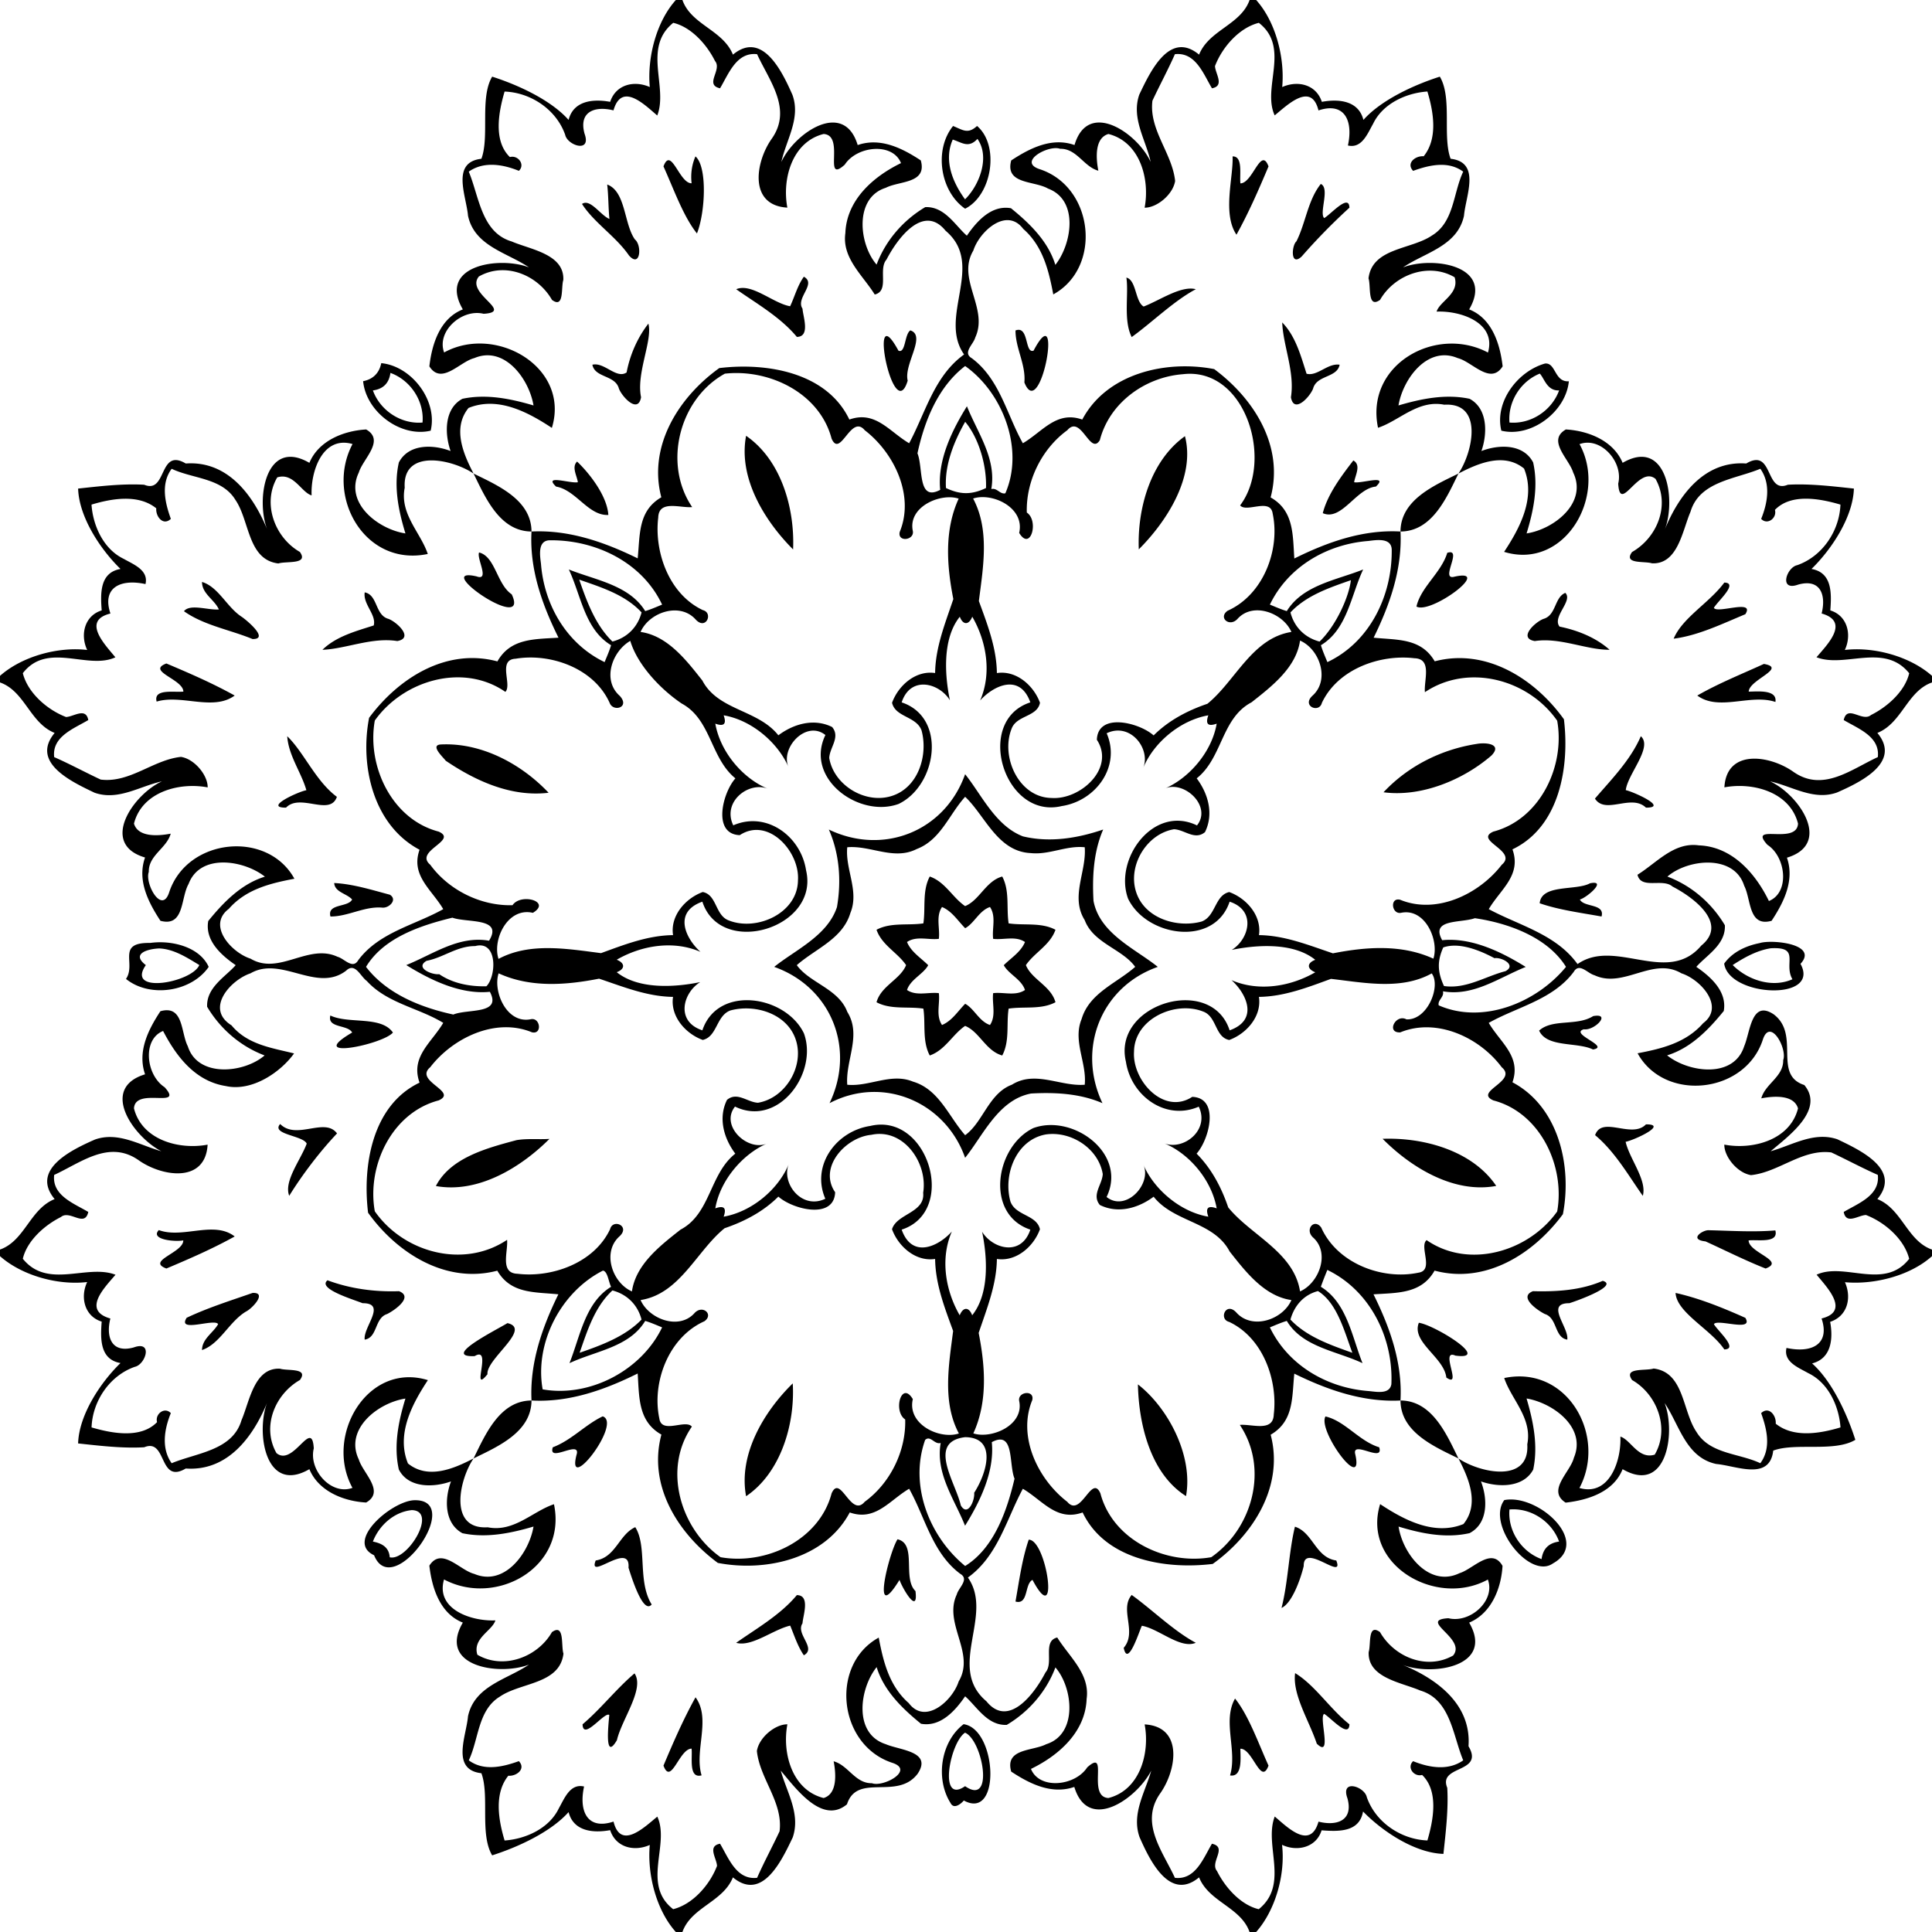
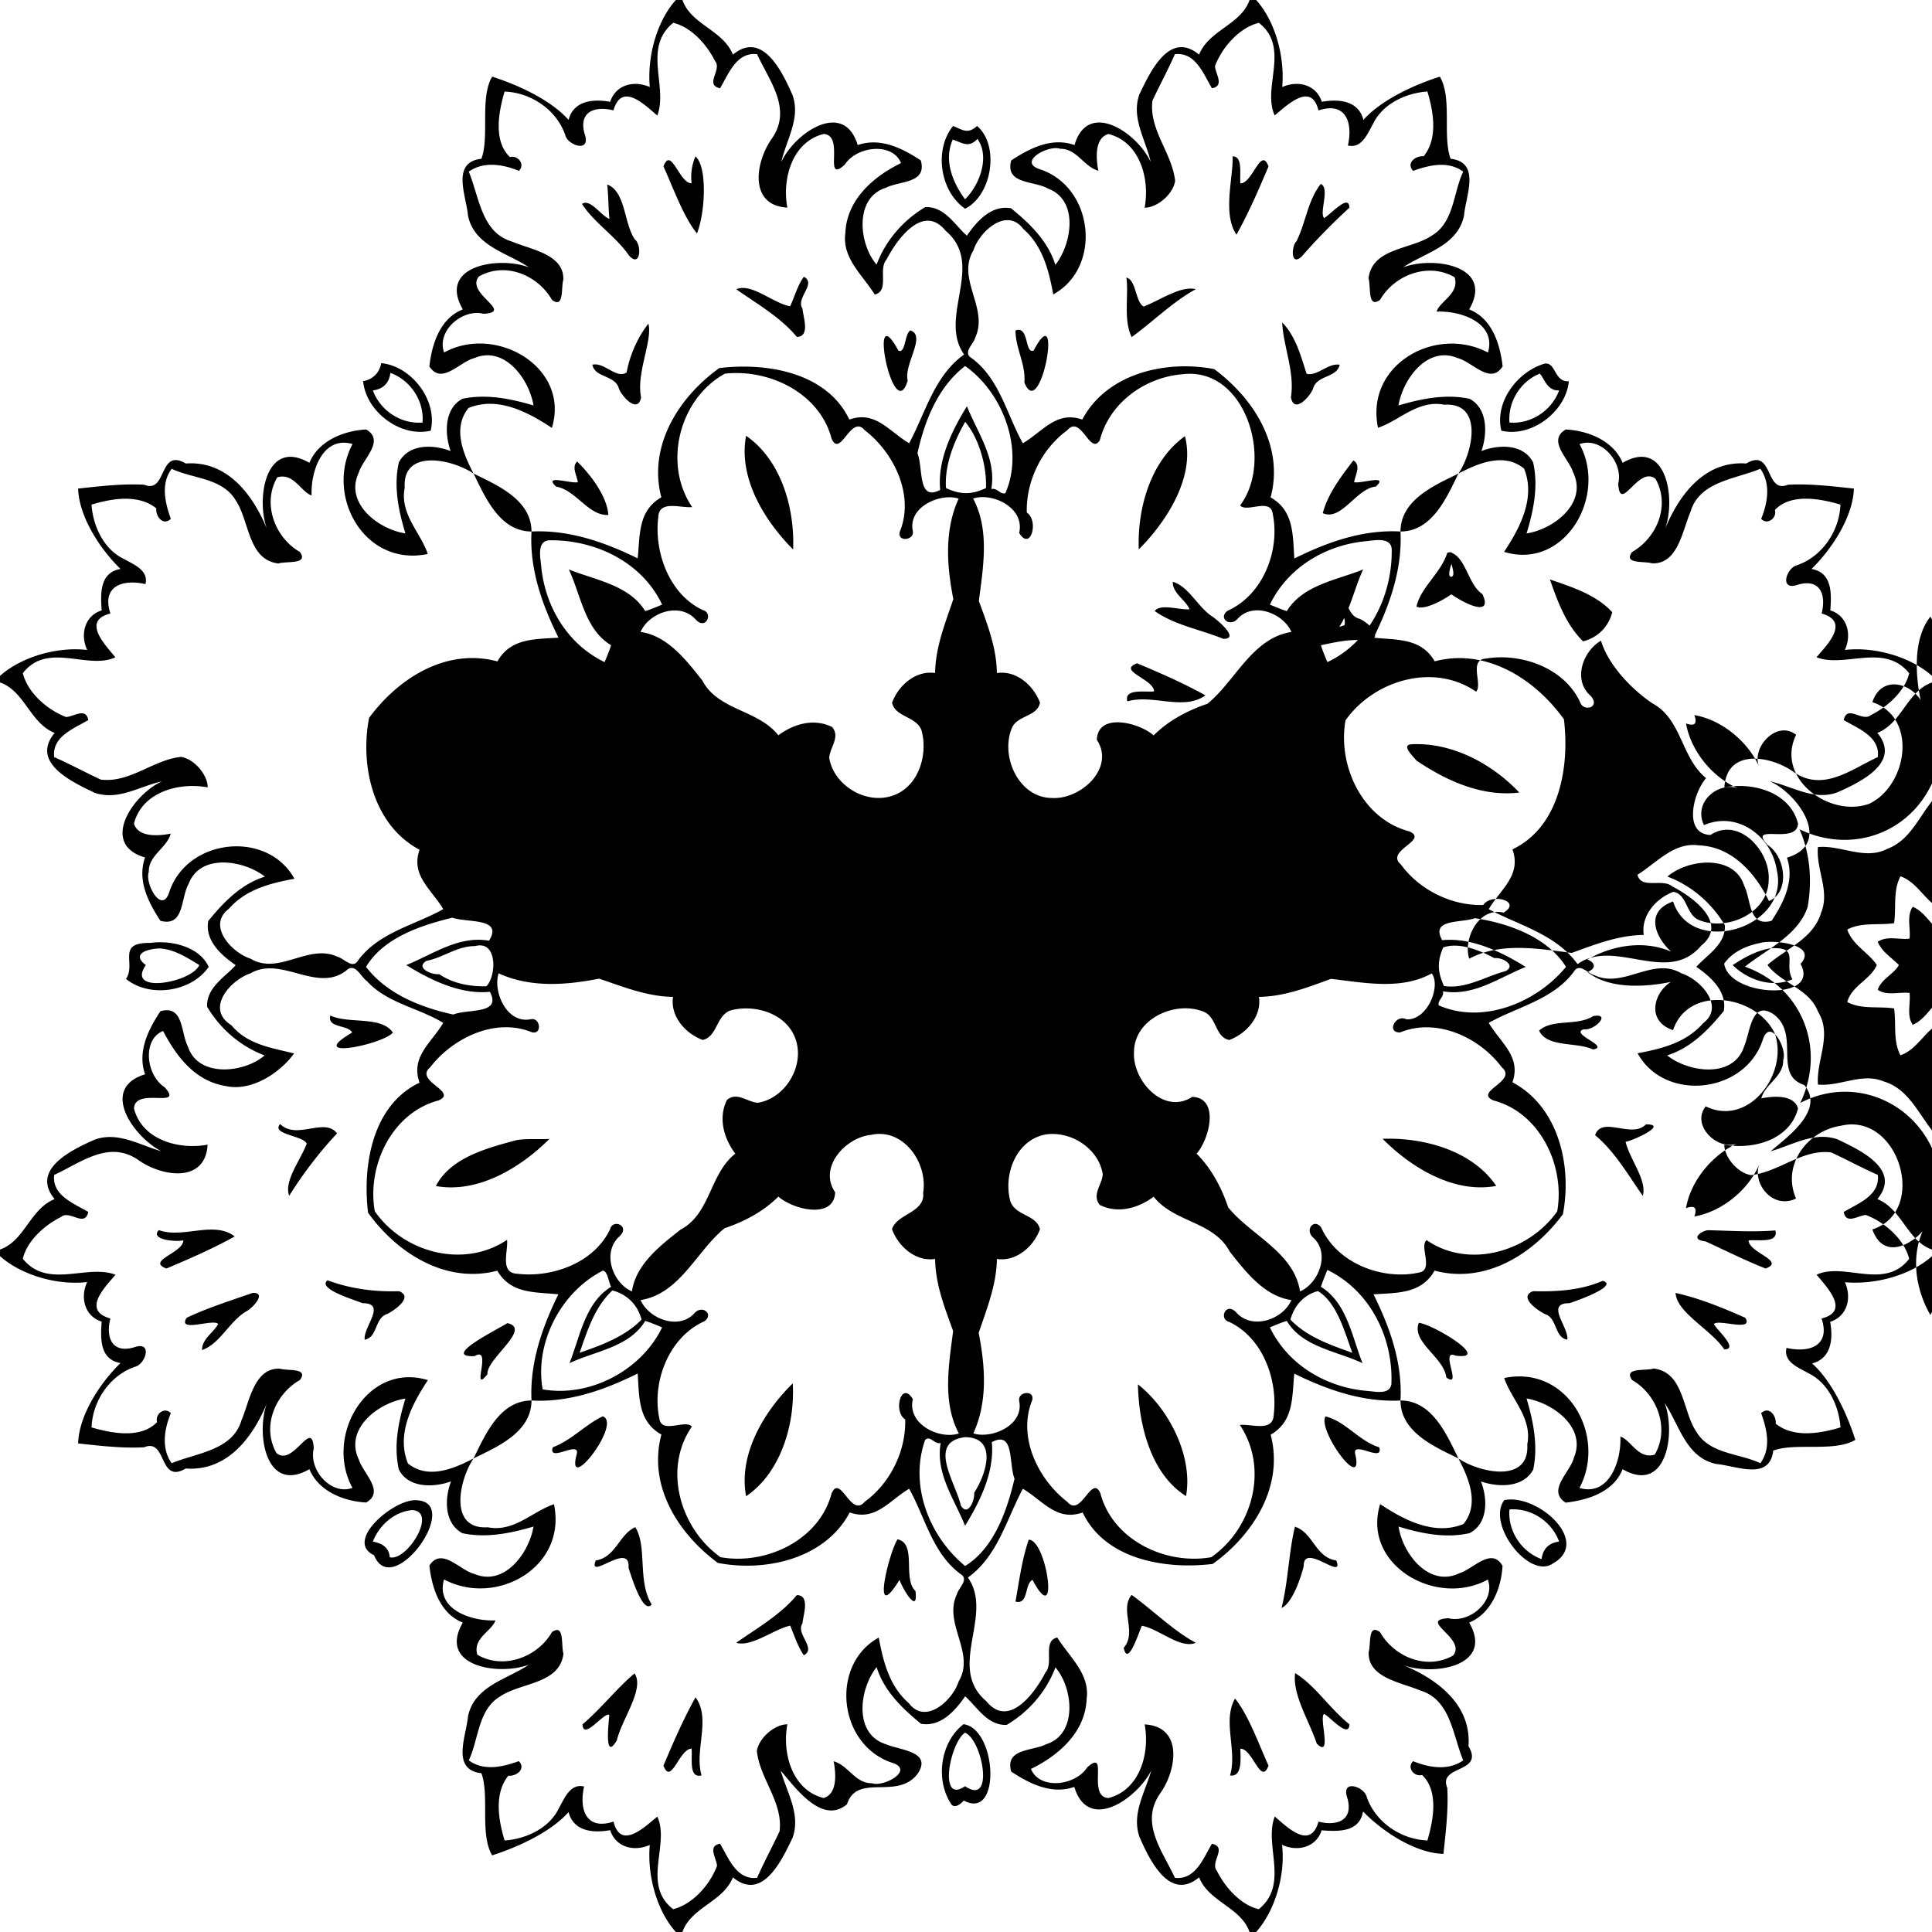
<svg xmlns="http://www.w3.org/2000/svg" height="767pt" width="767pt" viewBox="0 0 767 767">
-   <path d="M268.312 0c-7.656 8.51-11.432 22.68-10.344 34.56-6.256-2.77-13.488-.99-15.736 5.87-6.896-1.27-14.584-.41-16.504 7.17-7.032-7.88-19.936-13.85-30.336-17.17-5.008 8.37-.984 23.79-4.28 32.6-12.152 1.4-6 14.66-5.312 22.626 2.592 12.12 15.648 14.632 24.192 20.496-11.664-4.52-36.432-.84-26.248 16.68-9.08 3.584-12.272 13.72-13.288 22.608 4.84 7.608 12.088-1.872 17.832-3.272 11.976-5.088 21.744 8.248 23.52 18.792-9.096-2.68-18.76-4.656-28.232-2.64-7.296 3.912-7.088 13.912-4.696 20.736-6.872-2.648-16.648-2.944-20.536 4.536-2.136 9.448-.168 19.112 2.608 28.176-10.84-1.648-24.312-12.12-18.504-24.176 1.592-5.392 10.552-12.72 2.912-17.096-8.872.496-18.872 4.424-22.536 13.248-17.52-10.16-21.272 14.64-16.784 26.352-5.648-13.704-15.768-27.28-32.29-26.088-10.88-6.44-7.35 12.2-16.5 8.432-8.67-.52-18.35.68-26.24 1.52.34 11.208 8.73 24.032 16.83 31.912-8.28 1.432-7.98 9.728-7.47 16.456-6.8 2.08-8.63 9.664-5.76 15.704-11.87-1.392-26.08 2.704-34.61 10.28v2.616c9.87 3.472 11.87 16.096 21.69 20.04-9.73 11.744 6.81 19.416 15.84 23.736 9.37 3.288 17.9-2.584 26.76-4.512-11.37 5.152-25 24.872-6.71 30.232-3.19 9.008 1.25 17.728 6.11 25.128 9.58 2.56 7.99-9.112 11.17-14.608 4.64-12.376 22.092-9.416 30.3-2.912-9.36 2.848-16.488 10.208-22.488 17.608-1.4 7.768 5.2 13.616 10.896 17.52-4.08 4.656-11.664 8.8-11.344 16.52 5.216 8.776 13.24 15.728 22.816 19.32-8.128 7.04-26.53 8.936-30.48-3.64-2.82-5.424-1.61-16.512-10.88-13.912-4.87 7.392-9.2 16.056-6.09 25.048-18.3 5.568-4.56 24.856 6.47 30.544-8.62-2.432-17.18-7.92-26.41-4.632-9.16 4.032-25.67 11.92-15.96 23.624C11.87 479.976 9.87 492.6 0 496.072v2.616c8.53 7.576 22.74 11.672 34.61 10.28-2.87 6.032-1.04 13.624 5.76 15.704-.51 6.728-.81 15.024 7.47 16.456-8.1 7.88-16.49 20.704-16.83 31.912 7.89.84 17.57 2.04 26.24 1.52 9.15-3.768 5.62 14.872 16.5 8.432 16.522 1.192 26.642-12.384 32.29-26.096-4.488 11.728-.736 36.52 16.784 26.36 3.664 8.824 13.664 12.752 22.536 13.24 7.64-4.368-1.32-11.696-2.912-17.088-5.808-12.056 7.664-22.536 18.504-24.176-2.776 9.064-4.744 18.72-2.608 28.176 3.816 7.472 13.856 7.16 20.704 4.712-2.584 6.84-2.76 16.576 4.52 20.56 9.472 2.016 19.144.04 28.24-2.64-1.776 10.528-11.544 23.88-23.52 18.792-5.744-1.416-12.992-10.88-17.832-3.272 1.016 8.88 4.208 19.024 13.288 22.608-10.184 17.52 14.584 21.2 26.248 16.68-8.544 5.864-21.6 8.36-24.192 20.496-.688 7.968-6.84 21.224 5.312 22.624 3.296 8.8-.728 24.232 4.28 32.6 10.4-3.32 23.304-9.296 30.336-17.168 1.92 7.576 9.608 8.432 16.504 7.168 2.248 6.864 9.48 8.64 15.736 5.872-1.088 11.872 2.688 26.048 10.344 34.56h2.608c3.48-9.872 16.104-11.872 20.048-21.688 11.744 9.728 19.416-6.808 23.736-15.84 3.2-9.304-2.312-17.872-4.744-26.528 5.88 6.888 16.408 21.608 26.288 13.36 4.088-12.632 19.912-1.416 28.056-12.128 5.952-8.92-7.024-9.304-12.664-11.744-13.008-4.176-10.36-22.208-3.608-30.592 2.848 9.36 10.208 16.48 17.608 22.488 7.768 1.392 13.616-5.208 17.52-10.896 4.656 4.08 8.8 11.68 16.52 11.344 8.776-5.216 15.728-13.24 19.32-22.816 7.04 8.128 8.936 26.528-3.64 30.48-5.424 2.808-16.512 1.608-13.912 10.88 7.392 4.872 16.056 9.2 25.048 6.088 5.568 18.304 24.856 4.56 30.544-6.464-2.432 8.616-7.92 17.168-4.632 26.408 4.032 9.16 11.92 25.664 23.624 15.96 3.944 9.816 16.568 11.816 20.04 21.688h2.616c7.576-8.528 11.672-22.736 10.28-34.608 6.032 2.856 13.624 1.04 15.704-5.76 6.728.504 15.024.808 16.456-7.472 7.88 8.096 20.704 16.488 31.912 16.832.84-7.904 2.04-17.584 1.52-26.24-3.768-9.16 14.872-5.624 8.432-16.504 1.192-16.52-12.384-26.64-26.096-32.288 11.728 4.488 36.52.736 26.36-16.784 8.824-3.664 12.752-13.664 13.24-22.536-4.368-7.64-11.696 1.32-17.088 2.912-12.056 5.808-22.536-7.664-24.176-18.504 9.064 2.768 18.72 4.744 28.176 2.608 7.48-3.888 7.184-13.664 4.536-20.536 6.824 2.392 16.824 2.592 20.736-4.696 2.016-9.472.04-19.136-2.64-28.232 10.528 1.776 23.88 11.536 18.792 23.52-1.416 5.744-10.88 12.992-3.272 17.832 8.88-1.016 19.024-4.208 22.608-13.288 17.52 10.184 21.2-14.584 16.68-26.248 5.864 8.544 8.36 21.592 20.496 24.192 7.968.688 21.224 6.832 22.624-5.312 8.8-3.296 24.232.728 32.6-4.28-3.32-10.4-9.296-23.304-17.168-30.336 7.576-1.92 8.432-9.624 7.168-16.504 6.864-2.248 8.64-9.488 5.872-15.736 11.872 1.08 26.048-2.688 34.56-10.344v-2.608c-9.872-3.48-11.872-16.104-21.688-20.048 9.728-11.744-6.808-19.408-15.84-23.728-9.304-3.2-17.872 2.304-26.528 4.736 6.888-5.88 21.608-16.408 13.36-26.288-12.632-4.096-1.416-19.92-12.128-28.048-8.92-5.968-9.304 7.016-11.744 12.656-4.176 13.008-22.208 10.36-30.592 3.608 9.36-2.848 16.48-10.208 22.488-17.608 1.392-7.768-5.208-13.616-10.896-17.52 4.08-4.656 11.68-8.8 11.344-16.52-5.216-8.776-13.24-15.728-22.816-19.32 8.128-7.04 26.528-8.952 30.48 3.64 2.808 5.424 1.608 16.504 10.88 13.912 4.872-7.392 9.2-16.048 6.088-25.056 18.24-5.488 4.736-25.096-6.704-30.304 8.824 1.936 17.336 7.776 26.648 4.4 9.16-4.04 25.664-11.92 15.96-23.624 9.816-3.944 11.816-16.568 21.688-20.04v-2.616c-8.528-7.576-22.736-11.672-34.608-10.28 2.856-6.04 1.04-13.624-5.76-15.704.504-6.728.808-15.024-7.472-16.456 8.096-7.88 16.488-20.704 16.832-31.912-7.904-.84-17.584-2.04-26.24-1.52-9.16 3.768-5.624-14.872-16.504-8.432-16.52-1.192-26.64 12.384-32.288 26.088 4.488-11.712.736-36.512-16.784-26.352-3.664-8.824-13.664-12.752-22.536-13.248-7.64 4.376 1.32 11.704 2.912 17.096 5.808 12.056-7.664 22.528-18.504 24.176 2.768-9.064 4.744-18.728 2.608-28.176-3.888-7.48-13.664-7.184-20.536-4.536 2.392-6.824 2.592-16.824-4.696-20.736-9.472-2.016-19.136-.04-28.232 2.64 1.776-10.544 11.536-23.88 23.52-18.792 5.744 1.4 12.992 10.88 17.832 3.272-1.016-8.888-4.208-19.024-13.288-22.608 10.184-17.52-14.584-21.2-26.248-16.68 8.544-5.864 21.592-8.376 24.192-20.496.688-7.966 6.832-21.226-5.312-22.626-3.296-8.81.728-24.23-4.28-32.6-10.4 3.32-23.304 9.29-30.336 17.17-1.92-7.58-9.624-8.44-16.504-7.17-2.248-6.86-9.488-8.64-15.736-5.87 1.08-11.88-2.688-26.05-10.344-34.56h-2.608c-3.48 9.87-16.104 11.87-20.048 21.69-11.744-9.73-19.408 6.81-23.728 15.84-3.296 9.37 2.576 17.9 4.504 26.76-5.152-11.37-24.872-25-30.232-6.71-9.008-3.19-17.728 1.25-25.128 6.11-2.568 9.58 9.112 7.99 14.608 11.17 12.376 4.64 9.416 22.092 2.912 30.3-2.848-9.36-10.208-16.488-17.608-22.488-7.768-1.4-13.616 5.2-17.52 10.896-4.656-4.08-8.8-11.664-16.52-11.344-8.776 5.216-15.728 13.24-19.32 22.816-7.04-8.128-8.952-26.53 3.64-30.48 5.424-2.82 16.504-1.61 13.912-10.88-7.392-4.87-16.048-9.2-25.056-6.09-5.488-18.24-25.096-4.73-30.304 6.71 1.936-8.83 7.776-17.35 4.4-26.65-4.04-9.16-11.92-25.67-23.624-15.96C287.024 11.87 274.4 9.87 270.92 0h-2.608zm-1.04 9.06c7.16 1.68 13.328 8.62 16.568 15.13 3 3.5-4.36 9.45 2.016 10.86 3.416-5.71 6.512-14.47 14.704-13.54 4.872 10.63 14.152 21.87 5.744 33.67-6.472 9.25-9.112 26.372 6.272 27.244-2.144-11.354 1.864-26.074 14.392-29.234 8.696.49-.44 20.1 8.4 12.18 4.816-7.46 19.016-8.95 22.328-.62-10.912 5.3-21.608 14.57-22.088 27.81-1.4 9.92 6.936 16.728 11.664 24.368 5.96-1.432 1.256-10 4.68-13.896 4.216-8.192 14.608-22.36 23.44-11.432 15.968 13.432-3.16 34.192 7.352 49.128-11.864 8.488-15.344 23.224-21.816 35.24-7.888-4.624-13.384-13.088-23.736-9.408-8.952-18.784-32.864-22.712-51.64-20.432-16.128 11.56-28.368 30.96-23.008 51.296-9.28 5.416-8.424 14.776-9.384 24.248-13.168-6.464-27.248-11.4-42.152-10.664-.84 14.912 4.192 29 10.712 42.152-9.512.632-19.008.152-24.248 9.416-20.288-5.44-39.24 6.6-50.944 22.4-3.712 19.24 1.728 42.656 20.032 52.368-3.6 10.256 4.808 15.744 9.408 23.584-11.28 6.352-25.488 9.168-33.76 20.28-2.192 3.76-5.504-.664-8.208-1.368-11.6-5.432-23.192 7.512-34.528.752-7.488-2.368-17.44-13.16-8.624-19.792 6.848-7.832 16.584-10.152 26.032-11.944-10.68-19.448-42.58-16.176-49.69 5.304-2.91 9.16-9.83-3.488-8.12-8.016-.16-6.616 7.13-9.376 8.7-15.184-4.82.928-12.94 1.568-14.58-3.992 3.16-12.56 17.93-16.528 29.258-14.376.064-4.832-5.208-11.264-10.598-12.112-11.07 1.16-20.34 10.472-31.88 9.008-6.18-2.888-12.21-6.168-18.46-8.92-.93-8.2 7.83-11.296 13.54-14.712-.96-5.144-5.76-1.344-8.82-1.2-7.47-2.856-15.21-9.576-17.17-17.408 9.8-12.648 25.72-1.184 36.75-6.296-4.11-5.024-13.49-14.544-1.97-17.384-3.47-10.344 4.05-13.848 13.92-11.688 1.31-5.6-4.86-7.832-8.63-10.008-8.02-3.824-12.23-13.152-12.8-21.544 8.13-2.44 18.61-4.256 25.71 1.48-.3 3.16 2.67 7.136 5.79 4.184-2.31-6.368-4.08-13.952.32-19.88 8.44 4.016 20.018 3.568 25.354 12.416 5.648 8.272 4.816 23.696 17.008 25.168 3.048-1.024 12.168.552 8.544-4.568-10.008-5.736-15.032-19.288-8.984-29.608 6.52-2.032 9.544 5.96 13.64 7.152-.432-9.504 4.36-23.824 16.248-20.392-10.984 20.688 4.784 48.896 29.864 43.648-2.776-8.432-11.224-15.88-9.152-26.296-.992-15.68 18.896-11.344 27.336-5.624-4.16-7.952-8.432-18.12-2-26.048 11.76-4.792 23.856 1.832 33.08 7.912 7.384-24.048-22.224-41.224-42.768-29.944-3.12-8.408 7.088-17.48 15.672-15.352 12.328-.72-7.416-8.072-1.88-14.808 10.488-5.96 23.368-.608 29.032 9.304 4.936 3.608 3.528-4.96 4.488-7.904.488-10.304-13.04-12.08-20.464-15.296-12.088-3.56-12.92-17.842-17.072-27.722 5.968-4.22 13.576-2.9 19.896-.33 2.64-2.49-.368-6.36-3.568-5.46-6.664-6.43-4.48-17.89-2.104-26.01 10.368.38 20.528 7.1 24.056 17.17.864 4.23 10.528 7.4 7.696-.42-2.48-8.99 4.36-11.09 11.48-9.28 3.24-11.37 12.288-2.3 17.376 2.04 4.392-11.31-5.904-26.91 6.344-36.8zM188.008 188.01c4.728 9.64 10.432 22.928 23 23-.072-12.568-13.36-18.272-23-23zM499.752 9.06c12.64 9.8 1.192 25.72 6.296 36.75 5.024-4.11 14.544-13.488 17.384-1.968 10.344-3.47 13.84 4.049 11.688 13.918 5.592 1.31 7.832-4.859 10.008-8.63 3.824-8.02 13.152-12.229 21.544-12.8 2.44 8.131 4.248 18.612-1.48 25.712-3.16-.3-7.136 2.669-4.184 5.789 6.368-2.31 13.952-4.08 19.88.32-4.016 8.44-3.568 20.018-12.416 25.354-8.272 5.648-23.704 4.816-25.176 17.008 1.032 3.048-.552 12.168 4.576 8.544 5.736-10.008 19.288-15.032 29.608-8.984 2.032 6.52-5.96 9.544-7.152 13.64 9.504-.432 23.824 4.36 20.392 16.248-20.688-10.984-48.896 4.784-43.648 29.864 8.432-2.776 15.88-11.224 26.296-9.152 15.68-.992 11.344 18.896 5.624 27.336 7.952-4.16 18.12-8.432 26.048-2 4.784 11.76-1.832 23.856-7.912 33.08 24.048 7.384 41.224-22.224 29.944-42.768 8.408-3.12 17.48 7.088 15.352 15.672.72 12.328 8.072-7.416 14.808-1.88 5.944 10.488.608 23.368-9.304 29.032-3.608 4.936 4.952 3.528 7.904 4.488 10.304.488 12.08-13.04 15.296-20.464 3.56-12.088 17.832-12.92 27.72-17.072 4.224 5.968 2.904 13.576.328 19.896 2.496 2.64 6.368-.368 5.464-3.568 6.432-6.664 17.888-4.48 26.008-2.104-.376 10.368-7.096 20.528-17.168 24.056-4.232.864-7.408 10.528.424 7.696 8.984-2.48 11.088 4.36 9.272 11.48 11.376 3.24 2.304 12.288-2.032 17.376 11.304 4.392 26.904-5.904 36.8 6.344-1.68 7.16-8.632 13.328-15.136 16.568-3.496 3-9.448-4.36-10.856 2.016 5.712 3.416 14.472 6.512 13.536 14.704-10.624 4.872-21.864 14.152-33.664 5.744-9.256-6.472-26.384-9.112-27.248 6.272 11.352-2.144 26.072 1.864 29.232 14.392-.496 8.696-20.096-.44-12.176 8.4 7.456 4.816 8.944 19.016.616 22.328-5.296-10.912-14.568-21.608-27.808-22.088-9.92-1.4-16.728 6.936-24.368 11.664 1.432 5.96 10 1.256 13.896 4.68 8.192 4.216 22.36 14.608 11.432 23.44-13.432 15.968-34.192-3.16-49.128 7.352-8.504-11.864-23.224-15.344-35.24-21.816 4.624-7.888 13.088-13.384 9.408-23.736 18.768-8.952 22.712-32.864 20.432-51.64-11.56-16.128-30.96-28.368-51.296-23.008-5.416-9.28-14.776-8.424-24.248-9.384 6.464-13.168 11.4-27.248 10.664-42.152-14.912-.84-29 4.192-42.152 10.712-.64-9.512-.152-19.008-9.416-24.248 5.424-20.288-6.6-39.24-22.4-50.944-19.24-3.712-42.664 1.728-52.368 20.032-10.256-3.6-15.744 4.808-23.584 9.408-6.36-11.28-9.168-25.488-20.28-33.76-3.768-2.192.664-5.504 1.368-8.208 5.432-11.6-7.52-23.192-.752-34.528 2.368-7.488 13.16-17.44 19.792-8.624 7.832 6.848 10.152 16.584 11.944 26.032 19.448-10.68 16.176-42.58-5.304-49.69-9.16-2.91 3.48-9.83 8.016-8.12 6.616-.16 9.376 7.13 15.184 8.7-.936-4.82-1.584-12.94 3.992-14.58 12.56 3.16 16.52 17.93 14.376 29.258 4.832.064 11.264-5.208 12.112-10.598-1.16-11.07-10.472-20.34-9.008-31.88 2.888-6.18 6.16-12.21 8.92-18.46 8.2-.93 11.296 7.83 14.712 13.54 5.136-.96 1.336-5.76 1.2-8.82 2.856-7.47 9.576-15.21 17.408-17.17zm56.24 201.952c12.568-.072 18.272-13.36 23-23-9.64 4.728-22.944 10.432-23 23zm-168.104-161c-3.68 3.36-5.6 1.59-9.52.01-7.616 9.38-5.24 25.91 4.784 32.837 10.808-5.447 13.728-25.227 4.736-32.847zm.152 5.131c5.128 7.23.712 18.48-4.92 23.99-4.976-6.81-8.52-15.52-4.88-23.72 3.688 1.18 6.264 3.55 9.8-.27zm-111.944 6.95c-1.472 3.35-1.952 7.04-1.528 10.669-4.896.11-8.12-14.89-11.168-6.7 4.072 9.01 7.872 19.86 13.288 26.62 3.32-8.311 4.184-26.499-.592-30.589zm213.232 0c.384 8.16-4.128 22.71 1.544 31.086 4.856-8.728 8.84-17.907 12.728-27.117-3.04-8.13-6.248 6.691-11.16 6.74-.4-3.38 1.112-10.849-3.112-10.709zm35.024 10.94c-5.144 6.43-5.992 15.458-9.664 22.762-1.928 1.64-2.488 10.248 2.072 6.04a239.446 239.446 0 0118.96-19.376c-.136-5.787-7.352 2.6-10.024 4.12-2.08-2.016 2.392-11.927-1.344-13.547zm-283.296.22c.52 4.54.432 9.118.888 13.67-3.56-1.456-7.592-8.201-10.888-5.96 4.752 7.448 13.416 12.856 18.656 20.472 4.56 5.128 5.2-4.104 2.336-6.384-4.4-6.232-3.576-19.039-10.992-21.799zm78.072 36.606c-2.552 3.552-3.616 7.832-5.448 11.72-6.704-1.144-15.352-9.376-21.408-6.752 7.76 5.496 17.512 11 24.072 18.92 5.496-.032 2.392-8.256 2.256-11.2-2.856-4.24 5.728-9.856.528-12.688zm128.04.344c1 6.568-1.288 16.896 2.112 23.608 8.016-5.752 16.728-14.36 25.464-19-5.912-1.52-14.352 4.456-20.72 6.88-3.4-1.944-2.856-10.536-6.856-11.488zm61.864 17.808c.36 9.312 5.064 19.592 3.464 29.704 1.184 6.696 7.496-.088 8.792-3.424 1.432-5.464 9.528-4.224 10.544-9.496-4.744-.728-8.864 4.712-13.128 3.576-2.24-6.944-4.304-14.888-9.672-20.36zm-251.624.464c-4.352 5.608-7.328 12.424-8.648 19.384-4.032 2.76-8.832-4.224-13.592-3.064 1.016 5.272 9.112 4.032 10.544 9.496 1.296 3.344 7.64 10.12 8.784 3.4-1.976-9.568 4.664-22.56 2.912-29.216zm147.088 2.464c-.392-.016-.84.056-1.344.256-.032 7.048 4.152 13.496 3.52 20.632 6.52 16.48 15.576-35.224 3.656-12.624-3.272 1.216-2.048-8.056-5.832-8.264zm-43.088.224c-2.352 1.488-1.856 9.328-4.736 8.04-12.4-22.864-2.016 30.672 3.68 11.912-1.632-6.504 7.528-17.824 1.056-19.952zM151.36 144.17c-.808 3.936-3.248 6.392-7.2 7.16 1.152 12.128 14.88 22.48 26.816 19.648 2.88-11.928-7.576-25.648-19.616-26.808zm462.376.136c-.128 0-.256.008-.392.024-10.88 3.08-20.072 15.248-17.32 26.648 11.928 2.88 25.648-7.576 26.808-19.616-5.608.424-5.152-7.04-9.096-7.056zm-230.576 1.008c15.056 10.64 23.56 33.16 15.96 50.52-2.08.536-3.296-2.28-5.576-1.672 2.12-12.128-5.424-22.256-9.672-32.872-5.68 9.16-11.816 21.272-10.616 33.184-9.104 4.84-6.656-8.728-9.024-14.504 2.776-12.84 8.144-26.408 18.928-34.656zM155 148.042c8 2.904 13.472 11.192 12.744 19.704-8.512.728-16.8-4.744-19.704-12.744 4.104-.568 6.392-2.856 6.96-6.96zm137.784.056c16.264.176 33.064 9.64 37.36 26.048 3.528 7.936 7.648-9.92 13.152-3.352 11.624 8.928 19.872 25.872 13.904 40.352-1.032 4.176 5.872 3.408 5.192-.336-2.048-9.688 11.096-15.208 18.2-12.856-5.76 12.56-4.728 26.624-2.12 39.88-3.208 9.576-7.104 19.072-7.232 29.36-7.712-1.168-14.608 4.952-17.096 11.8 1.304 5.768 9.608 5.32 11.704 10.96 2.696 9.84-1.288 22.864-12.008 26.096-10.4 3.192-22.824-4.344-24.632-15.128.168-4.208 4.512-8.24 1.152-12.296-7.264-3.616-15.352-1.216-21.352 3.288-8.088-10.256-23.888-9.784-30.176-21.752-6.304-7.992-13.784-17.768-24.52-19.28 3.384-7.792 15.648-12.048 21.96-4.84 4.04 4.224 7-2.76 2.752-3.832-13.536-6.376-19.336-23.248-17.704-36.728.192-7.16 8.744-3.728 13.472-4.168-11.768-17.36-4.992-43.072 12.976-52.968a41.877 41.877 0 015.016-.248zm318.512.224c1.832 1.912 2.824 6.88 7.664 6.68-2.912 8-11.192 13.472-19.704 12.744-.68-8.24 4.376-16.336 12.04-19.424zm-139.336.072c23.2-.424 33.392 34.984 20.368 52.24 2.52 3.056 12.048-3.152 12.928 3.288 3 14.208-3.584 32.144-17.912 38.552-3.872 2.768.864 6.736 4.024 3.136 6.256-6.816 18.096-2.136 21.32 5.272-15.64 2.448-22.312 19.608-33.36 28.52-7.888 2.672-15.424 6.64-21.336 12.552-5.768-5.12-22.136-9.24-22.544 1.728 7.4 11.312-6.528 23.864-17.904 23.112-13.096-.12-20.328-16.32-15.992-27.368 1.936-5.56 10.208-4.72 11.32-10.432-2.504-6.84-9.4-12.976-17.112-11.792-.128-10.048-3.768-19.312-7.152-28.592 1.704-13.416 4.36-28.272-2.288-40.696 7.648-2.512 20.632 3.624 18.288 13.64 4.528 7.528 7.952-4.8 3.032-8.08-.368-12.584 6-25.344 16.08-32.68 5.472-6.4 9.04 10.24 12.912 3.952 3.84-14.896 18-25.072 33.04-26.192a22.456 22.456 0 012.288-.16zm-88.784 19.064c5.376 6.432 8.568 17.184 8.272 26.288-5.72 2.704-10.176 2.704-15.896 0-.6-9.304 3.288-18.656 7.624-26.288zM296.2 173.01c-3.168 16.664 7.232 33.664 18.656 45.12.712-16.496-4.816-35.576-18.656-45.12zm174.224.152c-13.624 9.72-18.976 28.688-18.328 44.936 11.192-11.208 22.504-28.848 18.328-44.936zm66.848 9.64c-4.784 6.224-10.2 13.384-12.128 20.92 7.496 3.28 13.264-9.856 21.08-10.552 5.296-4.976-5.704-1.104-8.632-1.728.4-2.72 2.912-6.84-.32-8.64zm-308.168.44c-2.264 2.152-.056 5.624.304 8.2-2.936.632-13.928-3.264-8.64 1.736 7.944 1.36 12.8 11.672 20.744 11.256-.504-7.672-7.608-16.64-12.408-21.192zm318.448 31.16c2.544.04 4.888.792 4.96 3.832.208 18.176-8.688 36.688-25.544 44.624-.904-2.216-1.888-4.424-2.568-6.712 10.472-6.272 11.928-19.832 16.776-30.064-10.528 4.216-23.96 6.16-30.32 16.52-2.288-.68-4.496-1.672-6.712-2.568 7.216-15.016 22.616-23.992 39.032-25.264 1.24-.152 2.84-.384 4.376-.368zm-329.32.088c18.176-.208 36.688 8.688 44.624 25.544-2.216.896-4.424 1.888-6.712 2.568-6.36-10.36-19.792-12.304-30.32-16.52 4.848 10.232 6.304 23.792 16.776 30.064-.68 2.288-1.672 4.496-2.568 6.712-15.016-7.216-23.992-22.616-25.264-39.032-.408-3.296-1.4-9.232 3.464-9.336zm357.336 4.76a4.963 4.963 0 00-1 .208c-2.424 7.96-10.472 13.576-12.24 21.336 5.648 3.272 31.152-15.656 14.704-11.76-4.848.88 2.728-10.04-1.464-9.784zm-385.368.08c-1.112 2.248 4.408 11.48-.992 9.496-18.552-4.264 21.528 23.296 13.944 7.12-5.912-3.984-6.512-15.024-12.952-16.616zm39.752 10.784c8.784 3.056 18.24 5.984 24.752 13.016-1.536 5.832-5.728 10.056-11.576 11.56-6.768-6.584-10.152-15.856-13.176-24.576zm306.352.216c-.776 6.728-5.984 18.184-12.432 24.376-5.832-1.536-10.056-5.728-11.56-11.576 6.344-6.76 15.448-9.816 23.992-12.8zm-456.104.704c.008 4.744 4.952 6.984 6.696 10.92-4.416.328-11.416-2.352-13.866.696 7.906 5.624 18.29 7.352 27.242 11.048 6.776.08-2.328-7.456-4.232-8.776-5.92-3.752-9.28-11.928-15.84-13.888zm604.344.248c-5.92 8.056-16.616 13.912-20.104 22.272 9.744-1.232 19.272-5.904 28.448-9.704 3.992-6.216-11.272-.056-12.48-2.552 1.544-2.664 9.92-9.888 4.136-10.016zm-539.752 3.888c-.728 4.736 4.712 8.864 3.576 13.136-6.944 2.24-14.888 4.296-20.36 9.664 9.312-.36 19.592-5.08 29.704-3.472 6.696-1.176-.088-7.488-3.424-8.784-5.464-1.432-4.224-9.528-9.496-10.544zm476.64.2c-4.376 1.76-3.56 8.92-8.72 10.344-3.344 1.296-10.136 7.64-3.4 8.784 10.064-1.536 20.336 3.512 29.696 3.464-5.48-4.88-12.744-7.752-19.864-9.2-3.08-3.888 5.448-10.232 2.288-13.392zm-235.44 9.464c5.728 9.92 7.768 22.56 3.12 33.264 5.056-5.704 15.712-11.136 19.928.744-22.4 7.248-10.48 46.648 12.464 41.168 13.504-2.04 23.576-15.68 17.84-28.904 9.384-4.504 17.536 6.152 14.536 13.704 4.04-9.8 14.408-18.8 25.832-20.832-1.24 3.456-.152 4.544 3.312 3.312-1.96 11.432-11.2 21.824-20.776 25.84 7.704-3.608 19.072 6.88 12.952 14.56-17.288-8.384-33.112 13.4-27.352 29.088 7.336 15.16 34.264 19.304 40.312 1.184 10.76 3.536 7.712 14.92.84 19.152 8.536-1.784 23.976-3.432 33.16 3.928-3.408 1.288-3.352 3.624.008 4.952-9.92 5.728-22.56 7.768-33.272 3.12 5.712 5.056 11.144 15.712-.736 19.928-7.248-22.4-46.648-10.48-41.168 12.464 2.04 13.504 15.68 23.576 28.912 17.84 4.496 9.384-6.176 17.536-13.712 14.536 9.8 4.04 18.792 14.408 20.832 25.832-3.464-1.24-4.552-.152-3.312 3.312-11.432-1.96-21.824-11.2-25.84-20.776 3.608 7.704-6.88 19.072-14.56 12.952 8.384-17.288-13.4-33.112-29.088-27.352-15.16 7.336-19.304 34.264-1.184 40.312-3.536 10.76-14.92 7.712-19.152.84 1.784 8.536 3.424 23.976-3.928 33.16-1.288-3.408-3.624-3.352-4.952.008-5.728-9.92-7.776-22.56-3.12-33.272-5.056 5.712-15.72 11.144-19.928-.736 22.4-7.248 10.48-46.648-12.456-41.168-13.512 2.04-23.592 15.68-17.848 28.912-9.4 4.496-17.536-6.176-14.536-13.712-4.04 9.8-14.416 18.792-25.832 20.832 1.232-3.464.144-4.552-3.312-3.312 1.96-11.432 11.208-21.824 20.776-25.84-7.704 3.608-19.072-6.88-12.952-14.56 17.288 8.384 33.112-13.4 27.352-29.088-7.328-15.16-34.264-19.304-40.312-1.184-10.768-3.536-7.712-14.92-.84-19.152-8.544 1.784-23.976 3.424-33.16-3.928 3.408-1.288 3.336-3.624-.008-4.952 9.92-5.728 22.56-7.776 33.264-3.12-5.704-5.056-11.136-15.72.744-19.928 7.248 22.4 46.648 10.48 41.168-12.456-2.04-13.512-15.68-23.592-28.904-17.848-4.504-9.4 6.152-17.536 13.704-14.536-9.8-4.04-18.8-14.416-20.832-25.832 3.456 1.232 4.544.144 3.312-3.312 11.432 1.96 21.824 11.208 25.84 20.776-3.608-7.704 6.88-19.072 14.56-12.952-8.384 17.288 13.4 33.112 29.088 27.352 15.16-7.328 19.304-34.264 1.184-40.312 3.536-10.768 14.92-7.712 19.152-.84-1.784-8.544-3.432-23.976 3.928-33.16 1.288 3.408 3.624 3.336 4.952-.008zm130.128 9.48c7.792 3.384 12.048 15.648 4.84 21.96-4.24 4.04 2.768 7 3.832 2.752 6.376-13.536 23.248-19.336 36.728-17.704 7.16.192 3.712 8.744 4.168 13.472 17.216-11.552 41.024-5.128 52.512 11.328 3.232 18.008-6.752 39.144-25.344 44.024-7.936 3.528 9.92 7.648 3.352 13.152-8.928 11.624-25.872 19.872-40.352 13.904-4.184-1.032-3.416 5.872.336 5.192 9.688-2.048 15.208 11.096 12.856 18.2-12.56-5.76-26.624-4.728-39.88-2.12-9.576-3.208-19.08-7.104-29.36-7.232 1.16-7.712-4.952-14.608-11.8-17.096-5.768 1.304-5.32 9.608-10.96 11.704-9.84 2.696-22.872-1.288-26.096-12.008-3.192-10.4 4.344-22.824 15.128-24.632 4.2.168 8.24 4.512 12.296 1.152 3.6-7.264 1.216-15.352-3.288-21.352 10.256-8.088 9.784-23.888 21.752-30.176 7.992-6.304 17.768-13.784 19.28-24.52zm-265.896.112c2.736 9.256 11.664 18.984 20.432 24.888 11.704 6.336 11.344 21.6 21.296 29.696-5.12 5.768-9.24 22.128 1.728 22.544 11.312-7.4 23.864 6.528 23.112 17.904-.12 13.096-16.32 20.32-27.368 15.992-5.56-1.944-4.72-10.208-10.432-11.32-6.84 2.504-12.976 9.4-11.792 17.112-10.048.128-19.312 3.768-28.592 7.152-13.416-1.704-28.272-4.36-40.696 2.288-2.512-7.648 3.624-20.632 13.64-18.288 7.528-4.528-4.8-7.96-8.08-3.032-12.584.368-25.344-6-32.68-16.08-6.544-5.504 11.28-9.616 3.352-13.136-18.64-4.872-28.56-26.112-25.344-44.096 11.312-15.952 35.016-23.008 51.832-11.376 2.776-2.848-3.216-12.832 4.08-13.16 13.696-2.296 31.072 3.648 37.312 17.52 1.4 3.768 8.232 1.856 4.032-2.76-7.136-6.28-3.032-17.688 4.168-21.848zm-184.168 8.976c-8.13 3.04 6.691 6.248 6.74 11.16-3.55.408-12.009-1.28-10.609 3.968 9.87-2.976 22.426 3.88 30.986-2.4-8.728-4.856-17.907-8.84-27.117-12.728zm634.216.176c-8.904 4.072-17.968 7.68-26.448 12.552 8.568 6.36 21.128-.784 31.016 2.544.792-5.032-7.088-4.112-10.6-4.104.128-4.72 15.432-9.32 6.032-10.992zm-48.864 28.696c-4.096 9.528-11.768 17.232-18.216 24.768 4.176 6.512 14.416-2.032 20.256 3.592 9.152.016-5.056-6.336-8.024-6.952.776-6.432 10.864-17.04 5.984-21.408zm-537.376.016c.504 7.68 5.616 14.408 7.6 21.424-3.04.496-17.232 6.968-8.08 6.92 5.64-5.872 17.456 3.576 20.192-4.288-8.424-6.232-13.128-17.76-19.712-24.056zm474.56 2.824c-.8.008-1.6.088-2.288.216-14.072 2.152-27.304 8.792-37.048 19.2 14.736 1.968 31.368-4.688 42.816-14.56 3.656-3.728.008-4.912-3.48-4.856zm-412.128.392c-.496 0-1 .024-1.504.048-4.28.288.832 4.92 2 6.456 11.912 8.072 26.112 14.504 40.832 12.712-10.528-11.144-25.76-19.464-41.328-19.216zm206.688 11.856c-8.04 22.6-32.352 32.408-54.104 21.968 4.24 9.608 5.016 20.488 3.224 30.784-3.792 11.456-16.64 17.048-24.912 23.736 22.6 8.04 32.408 32.352 21.968 54.104 21.168-11.104 45.992-.544 53.824 21.688 7.096-8.792 13.176-23.072 26.192-25.52 9.488-.536 19.496-.008 28.336 3.84-10.24-21.512-.656-46.168 21.96-54.112-8.792-7.096-23.072-13.176-25.52-26.192-.536-9.496-.008-19.496 3.84-28.336-10.2 3.48-21.224 5.272-31.864 2.712-10.928-4.2-16.416-16.56-22.944-24.672zm.008 8.968c7.928 7.448 12.856 21.824 26.136 22.352 7.224.768 14.112-3.104 21.344-2.32.76 9.696-5.808 19.648-.016 28.92 3.44 9.2 14.928 11.448 20.048 18.56-7.424 6.544-18.224 10.368-21.28 20.736-3.584 8.68 2.112 17.288 1.248 26.064-9.712.76-19.648-5.808-28.92-.016-9.2 3.44-11.448 14.928-18.56 20.048-6.544-7.424-10.376-18.224-20.736-21.28-8.68-3.584-17.296 2.112-26.064 1.248-.76-9.712 5.808-19.648.016-28.92-3.44-9.2-14.928-11.448-20.048-18.56 7.408-6.544 18.208-10.376 21.28-20.736 3.584-8.68-2.112-17.296-1.248-26.064 9.272-.824 18.488 5.328 27.552.712 9.536-3.624 12.88-13.744 19.248-20.744zm-14.048 31.648c-3.032 5.704-1.616 12.44-2.536 18.6-6.16.92-12.896-.496-18.6 2.536 2.136 6.136 8.336 9.032 11.744 14.04-2.32 5.72-9.944 8.208-11.744 14.736 5.704 3.032 12.44 1.592 18.6 2.536.92 6.136-.496 12.896 2.536 18.6 6.136-2.144 9.032-8.336 14.04-11.744 5.72 2.32 8.208 9.928 14.736 11.744 3.032-5.704 1.592-12.464 2.536-18.6 6.136-.944 12.896.496 18.6-2.536-1.816-6.528-9.424-9.016-11.744-14.736 3.408-5.008 9.6-7.904 11.744-14.04-5.704-3.032-12.464-1.616-18.6-2.536-.944-6.16.496-12.896-2.536-18.6-6.528 1.8-9.016 9.424-14.736 11.744-5.008-3.408-7.904-9.608-14.04-11.744zm263.728 2.496c-.4-.008-.928.048-1.592.184-5.608 3.064-19.264.208-20 7.936 7.624 2.64 16.384 3.792 24.56 5.256 1.424-5.224-6.992-3.528-8.6-6.744 2.448-.624 9.568-6.6 5.632-6.632zm-500.168.088c.248 3.68 5.04 4.16 7.12 6.544-1.624 3.216-10.024 1.52-8.6 6.744 7.048.032 13.496-4.152 20.632-3.52 2.656.232 6.096-3.136 2.968-5.12-7.24-1.928-14.72-4.288-22.12-4.648zm241.304 9.52c3.96 1.64 6.28 5.488 9.2 8.416 3.584-1.928 5.552-6.984 9.848-8.416 2.528 3.752.744 8.448 1.256 12.64 4.192.512 8.888-1.28 12.64 1.256-1.64 3.96-5.488 6.28-8.424 9.2 1.936 3.584 6.992 5.552 8.424 9.848-3.752 2.528-8.448.744-12.64 1.256-.512 4.192 1.272 8.888-1.256 12.64-4.296-1.432-6.264-6.488-9.848-8.424-2.92 2.936-5.24 6.784-9.2 8.424-2.536-3.752-.744-8.448-1.256-12.64-4.192-.512-8.888 1.272-12.64-1.256 1.432-4.296 6.488-6.264 8.416-9.848-2.928-2.92-6.776-5.24-8.416-9.2 3.752-2.536 8.448-.744 12.64-1.256.512-4.192-1.28-8.888 1.256-12.64zM179.6 364.314c5.8 2.12 20.304-.136 14.552 9.144-12.12-2.12-22.248 5.416-32.864 9.672 9.16 5.68 21.272 11.8 33.184 10.616 4.84 9.104-8.728 6.656-14.504 9.024-12.84-2.776-26.416-8.16-34.656-18.928 6.96-11.576 21.656-16.448 34.288-19.528zm405.92.208c13.152 1.92 28.816 7.472 36.176 19.32-11.776 14.328-33.088 22.912-50.528 15.28-.536-2.08 2.272-3.296 1.672-5.576 12.128 2.12 22.248-5.424 32.872-9.672-9.16-5.68-21.272-11.816-33.168-10.616-4.784-8.576 7.344-6.736 12.976-8.736zm116.888 9.392c-1.6.04-2.952.208-3.8.488-5.408 1.056-10.84 3.528-14.112 8.152 1.896 13.28 38.456 14.992 30.296.088 6-6.488-5.464-8.872-12.384-8.728zm-639.552.168c-1.1.032-2.173.112-3.197.264-13.66-.256-5.459 8.176-9.639 14.288 9.38 7.608 25.91 5.24 32.836-4.784-3.252-7.112-12.302-9.944-20-9.768zm127.36 1.248c7.304-.4 6.64 12.36 2.896 16.216-6.504.168-13.312-1.096-18.744-4.8-2.92.344-9.768-2.536-5.016-5.304 6.632-1.248 12.136-5.92 19.296-5.848.56-.152 1.08-.24 1.568-.264zm387.736.096c5.208.152 10.904 2.592 15.344 4.968 2.896-.472 8.904 2.776 4.352 5.168-7.976 2.048-15.616 7.176-24.392 5.888-2.544-5.544-2.776-9.752-.288-15.32 1.568-.544 3.248-.752 4.984-.704zm127.08.992c9.08.192 3.144 6.52 6.56 12.344-8.232 3.648-17.968.144-23.72-5.64 4.608-3.008 9.616-5.808 15.136-6.664.744-.04 1.416-.056 2.024-.04zm-641.824.112c5.83.224 11.08 3.664 15.92 6.592-2.96 6.992-29.41 11.792-21.23.024-5.96-4.552.71-6.432 5.31-6.616zm76.63 7.76c2.216.232 3.88 3.8 5.76 5.136 8.08 8.888 20.648 10.696 30.368 16.648-4.624 7.888-13.088 13.384-9.408 23.736-18.784 8.952-22.712 32.864-20.432 51.64 11.56 16.136 30.96 28.368 51.296 23.008 5.416 9.272 14.776 8.416 24.248 9.384-6.464 13.168-11.4 27.248-10.664 42.152 14.912.84 29-4.192 42.152-10.712.632 9.512.152 19.008 9.416 24.248-5.44 20.28 6.6 39.24 22.4 50.944 19.24 3.696 42.656-1.728 52.368-20.032 10.256 3.6 15.744-4.808 23.584-9.408 6.352 11.28 9.168 25.48 20.28 33.76 3.76 2.192-.664 5.496-1.368 8.208-5.432 11.6 7.512 23.176.752 34.528-2.368 7.488-13.16 17.44-19.792 8.624-7.832-6.856-10.152-16.584-11.944-26.032-19.448 10.68-16.176 42.576 5.304 49.688 9.16 2.912-3.488 9.832-8.016 8.12-6.616.152-9.376-7.136-15.184-8.696.928 4.808 1.568 12.928-3.992 14.576-12.56-3.16-16.528-17.936-14.376-29.256-4.832-.064-11.264 5.2-12.112 10.6 1.16 11.072 10.472 20.328 9.008 31.88-2.888 6.168-6.168 12.2-8.92 18.456-8.2.936-11.296-7.824-14.712-13.536-5.144.96-1.344 5.752-1.2 8.816-2.856 7.472-9.576 15.216-17.408 17.176-12.648-9.816-1.184-25.72-6.296-36.752-5.024 4.096-14.544 13.48-17.384 1.968-10.344 3.472-13.848-4.048-11.688-13.92-5.6-1.312-7.832 4.848-10.008 8.632-3.824 8.016-13.152 12.216-21.544 12.8-2.44-8.144-4.256-18.616 1.48-25.712 3.16.296 7.136-2.672 4.184-5.792-6.368 2.304-13.952 4.08-19.88-.32 4.016-8.44 3.568-20.016 12.416-25.344 8.272-5.656 23.696-4.824 25.168-17.016-1.024-3.048.552-12.176-4.568-8.544-5.736 10-19.288 15.032-29.608 8.984-2.032-6.528 5.96-9.544 7.152-13.64-9.504.432-23.824-4.36-20.392-16.248 20.688 10.984 48.896-4.784 43.648-29.864-8.432 2.776-15.88 11.224-26.296 9.152-15.68.992-11.344-18.896-5.624-27.336-7.952 4.16-18.12 8.432-26.048 2-4.792-11.768 1.832-23.856 7.912-33.08-24.048-7.384-41.224 22.224-29.944 42.768-8.408 3.12-17.48-7.088-15.352-15.672-.72-12.328-8.072 7.416-14.808 1.88-5.96-10.488-.608-23.368 9.304-29.032 3.608-4.944-4.96-3.528-7.904-4.488-10.304-.488-12.08 13.04-15.296 20.464-3.56 12.08-17.841 12.92-27.721 17.064-4.221-5.952-2.9-13.576-.33-19.888-2.49-2.64-6.361.368-5.461 3.568-6.43 6.664-17.89 4.48-26.01 2.104.38-10.368 7.1-20.528 17.17-24.056 4.23-.864 7.4-10.536-.42-7.696-8.99 2.48-11.09-4.36-9.28-11.48-11.37-3.24-2.3-12.288 2.04-17.376-11.31-4.392-26.91 5.904-36.8-6.344 1.68-7.16 8.621-13.328 15.13-16.568 3.5-3 9.45 4.36 10.86-2.016-5.71-3.416-14.47-6.512-13.54-14.704 10.63-4.88 21.87-14.152 33.67-5.736 9.25 6.456 26.372 9.104 27.244-6.28-11.353 2.144-26.073-1.864-29.233-14.392.49-8.704 20.1.44 12.18-8.4-7.46-4.824-8.95-19.008-.62-22.336 5.21 10.032 12.699 19.944 24.881 21.856 10.544 2.368 21.928-5.68 27.12-12.944-8.608-2.16-18.456-3.416-24.84-11.152-10.672-6.624-.352-18.016 7.544-20.648 12.184-7.072 26.296 7.872 37.952-1.048.896-.864 1.696-1.152 2.432-1.072zm48.168 194.704c9.64-4.728 22.928-10.432 23-23-12.568.072-18.272 13.36-23 23zm439.112-194.696c1.872.136 4.016 2.384 5.88 2.864 11.6 5.432 23.176-7.52 34.528-.752 7.488 2.368 17.44 13.16 8.624 19.792-6.856 7.832-16.584 10.152-26.032 11.944 10.68 19.448 42.576 16.176 49.688-5.304 2.912-9.16 9.832 3.48 8.12 8.016.152 6.616-7.136 9.376-8.696 15.184 4.808-.936 12.928-1.584 14.576 3.992-3.16 12.56-17.936 16.52-29.256 14.376-.064 4.832 5.2 11.264 10.6 12.112 11.072-1.16 20.328-10.472 31.88-9.008 6.168 2.888 12.2 6.16 18.456 8.92.936 8.2-7.824 11.296-13.536 14.712.96 5.136 5.752 1.336 8.816 1.2 7.472 2.856 15.216 9.576 17.176 17.408-9.816 12.64-25.72 1.192-36.752 6.296 4.096 5.024 13.48 14.544 1.968 17.384 3.472 10.344-4.048 13.84-13.92 11.688-1.312 5.592 4.848 7.832 8.632 10.008 8.016 3.824 12.216 13.152 12.8 21.544-8.144 2.44-18.616 4.248-25.712-1.48.296-3.16-2.672-7.136-5.792-4.184 2.304 6.368 4.08 13.952-.32 19.88-8.44-4.016-20.016-3.568-25.344-12.416-5.656-8.272-4.824-23.704-17.016-25.176-3.048 1.032-12.176-.552-8.544 4.576 10 5.736 15.032 19.288 8.984 29.608-6.528 2.032-9.544-5.96-13.64-7.152.432 9.504-4.36 23.824-16.248 20.392 10.984-20.688-4.784-48.896-29.864-43.648 2.776 8.432 11.224 15.88 9.152 26.296.992 15.68-18.896 11.344-27.336 5.624 4.16 7.952 8.432 18.12 2 26.048-11.768 4.784-23.856-1.832-33.08-7.912-7.384 24.048 22.224 41.224 42.768 29.944 3.12 8.408-7.088 17.48-15.672 15.352-12.328.72 7.416 8.072 1.88 14.808-10.488 5.944-23.368.608-29.032-9.304-4.944-3.608-3.528 4.952-4.488 7.904-.488 10.304 13.04 12.08 20.464 15.296 12.08 3.56 12.92 17.832 17.064 27.72-5.952 4.224-13.576 2.904-19.888.328-2.64 2.496.368 6.368 3.568 5.464 6.664 6.432 4.48 17.888 2.104 26.008-10.368-.376-20.528-7.096-24.056-17.168-.864-4.232-10.536-7.408-7.696.424 2.48 8.984-4.36 11.088-11.48 9.272-3.24 11.376-12.288 2.304-17.376-2.032-4.392 11.304 5.904 26.904-6.344 36.8-7.16-1.68-13.328-8.632-16.568-15.136-3-3.496 4.36-9.448-2.016-10.856-3.416 5.712-6.512 14.472-14.704 13.536-4.88-10.624-14.152-21.864-5.736-33.664 6.456-9.256 9.104-26.384-6.28-27.248 2.144 11.352-1.864 26.072-14.392 29.232-8.704-.496.44-20.096-8.4-12.176-4.824 7.456-19.008 8.944-22.336.616 10.928-5.296 21.616-14.568 22.096-27.808 1.4-9.92-6.936-16.728-11.664-24.368-5.96 1.432-1.256 10-4.68 13.896-4.216 8.192-14.616 22.36-23.44 11.432-15.968-13.432 3.16-34.192-7.352-49.128 11.864-8.504 15.344-23.224 21.816-35.24 7.888 4.624 13.384 13.088 23.736 9.408 8.952 18.768 32.864 22.712 51.64 20.432 16.136-11.56 28.368-30.96 23.008-51.296 9.272-5.416 8.416-14.776 9.384-24.248 13.168 6.464 27.248 11.4 42.152 10.664.84-14.912-4.192-29-10.712-42.152 9.512-.64 19.008-.152 24.248-9.416 20.28 5.424 39.24-6.6 50.944-22.4 3.696-19.24-1.728-42.664-20.032-52.368 3.6-10.256-4.808-15.744-9.408-23.584 11.28-6.36 25.48-9.168 33.76-20.28.68-1.176 1.48-1.552 2.328-1.496zM555.99 555.994c.072 12.568 13.36 18.272 23 23-4.728-9.64-10.432-22.944-23-23zM197.95 386.41c12.56 5.76 26.624 4.728 39.88 2.12 9.576 3.208 19.072 7.104 29.36 7.232-1.168 7.696 4.952 14.608 11.8 17.096 5.768-1.304 5.32-9.616 10.96-11.704 9.84-2.688 22.864 1.28 26.096 12.008 3.192 10.4-4.344 22.824-15.128 24.632-4.208-.184-8.24-4.512-12.296-1.152-3.616 7.264-1.216 15.352 3.288 21.352-10.256 8.088-9.784 23.888-21.752 30.176-7.992 6.304-17.768 13.784-19.28 24.52-7.792-3.384-12.048-15.648-4.84-21.96 4.224-4.072-2.76-6.992-3.832-2.752-6.376 13.536-23.248 19.336-36.728 17.704-7.16-.192-3.728-8.76-4.168-13.472-17.216 11.552-41.024 5.128-52.512-11.328-3.232-18.008 6.752-39.144 25.344-44.024 7.936-3.528-9.92-7.648-3.352-13.16 8.928-11.616 25.872-19.864 40.352-13.896 4.176 1.032 3.408-5.88-.336-5.192-9.688 2.048-15.208-11.096-12.856-18.2zm370.44.032c3.72 4.92-1.56 18.608-10.024 18.248-4.264-2.304-8.184 5.408-2.48 5.168 14.432-5.936 31.472 1.952 40.32 13.864 6.544 5.504-11.288 9.608-3.352 13.136 18.64 4.872 28.568 26.112 25.344 44.096-11.312 15.944-35.016 23.008-51.832 11.376-3.088 2.52 3.152 12.048-3.288 12.928-14.208 3-32.144-3.584-38.552-17.912-2.768-3.872-6.76.864-3.136 4.024 6.816 6.256 2.128 18.096-5.272 21.32-2.448-15.64-19.608-22.312-28.52-33.36-2.672-7.888-6.64-15.424-12.552-21.336 5.12-5.768 9.232-22.136-1.728-22.544-11.312 7.4-23.864-6.528-23.112-17.904.12-13.096 16.32-20.328 27.368-15.992 5.56 1.936 4.72 10.208 10.432 11.32 6.84-2.504 12.968-9.4 11.792-17.112 10.04-.128 19.312-3.768 28.592-7.152 13.136 1.488 27.84 4.56 40-2.168zm-437.24 16.712c-1.312 5.12 6.936 3.52 8.656 6.76-19.248 11.24 12.36 4.72 16.184 0-4.672-6.744-17.552-3.288-24.84-6.76zm503.056.072c-.464-.008-1.032.04-1.728.168-6.424 4.08-16.112.92-21.448 5.752 3.104 6.84 15.016 4.416 21.4 7.496 7.064-1.192-9.52-6.192-3.664-8.016 3.888.576 9.872-5.296 5.44-5.4zM111.23 446.234c-3.76 4.16 9.128 4.536 10.536 7.792-2.336 6.36-9.208 14.936-6.944 20.704 5.096-8.248 12.064-17.464 18.984-24.76-4.888-6.584-16.032 2.784-22.576-3.736zm542.216.136c-5.648 5.872-17.456-3.592-20.192 4.288 7.92 6.56 13.424 16.312 18.936 24.088 1.752-6.216-5.272-14.656-6.824-21.456 3.04-.504 17.232-6.968 8.08-6.92zm-304.016 3.8c10.976.176 18.816 12.64 17.064 23.352.824 8.008-10.496 8.256-12.368 14.488 2.504 6.84 9.4 12.968 17.112 11.792.128 10.04 3.768 19.312 7.152 28.592-1.704 13.416-4.36 28.272 2.288 40.696-7.648 2.512-20.632-3.632-18.288-13.64-4.528-7.528-7.96 4.792-3.032 8.08.368 12.584-6 25.344-16.08 32.68-5.504 6.544-9.616-11.288-13.136-3.352-4.872 18.64-26.112 28.568-44.096 25.344-15.952-11.312-23.008-35.016-11.376-51.832-2.552-3.088-12.04 3.152-12.928-3.288-3-14.208 3.584-32.144 17.912-38.552 3.872-2.768-.888-6.76-4.024-3.136-6.264 6.816-18.096 2.128-21.32-5.272 15.64-2.448 22.312-19.608 33.36-28.52 7.888-2.672 15.424-6.64 21.336-12.552 5.768 5.12 22.128 9.232 22.544-1.728-6.8-9.896 4.2-21.872 14.376-22.8 1.2-.256 2.368-.376 3.504-.352zm68.712.016c9.08.136 18.096 6.704 19.648 15.896-.184 4.2-4.512 8.24-1.152 12.296 7.264 3.6 15.352 1.216 21.352-3.288 8.088 10.256 23.888 9.784 30.176 21.752 6.304 7.992 13.784 17.768 24.52 19.28-3.384 7.792-15.648 12.048-21.96 4.84-4.072-4.24-6.992 2.768-2.752 3.832 13.536 6.376 19.336 23.248 17.704 36.728-.192 7.16-8.76 3.712-13.472 4.168 11.552 17.216 5.128 41.024-11.328 52.512-18.008 3.232-39.144-6.752-44.024-25.344-3.528-7.936-7.648 9.92-13.16 3.352-11.616-8.928-19.864-25.872-13.896-40.352 1.032-4.184-5.88-3.416-5.192.336 2.048 9.688-11.096 15.208-18.2 12.856 5.76-12.56 4.728-26.624 2.12-39.88 3.208-9.576 7.104-19.08 7.232-29.36 7.696 1.16 14.608-4.952 17.096-11.8-1.304-5.768-9.616-5.32-11.704-10.96-3-10.568 2.184-24.656 14.176-26.696a18.42 18.42 0 012.816-.168zm133.848 1.872a79.492 79.492 0 00-3.096.04c11.392 11.512 28.456 21.856 45.104 18.704-8.848-13.128-26.408-18.608-42.008-18.744zm-333.864.088c-4.36.28-8.776-.24-13.096.496-11.584 3.112-26.144 6.888-31.984 18.208 16.68 3.032 33.624-7.256 45.08-18.704zm-133.68 36.008c-6.967-.136-14.839 2.616-21.398.192-3.59 3.784 6.4 4.744 9.71 4.088.11 4.896-14.89 8.12-6.7 11.168 9.21-3.888 18.388-7.872 27.116-12.728-2.584-2.008-5.56-2.664-8.728-2.72zm593.664.24c-2.432.096-7.664 3.704-1.032 4.44 7.928 3.6 15.72 7.56 23.864 10.768 8.128-3.04-6.696-6.248-6.744-11.16 3.544-.416 12 1.272 10.608-3.968-8.912.736-17.808.112-26.696-.08zm-151.16 15.768c16.936 8.168 26.224 26.88 25.424 45.344-.688 4.248-6.128 2.976-9.2 2.728-16.416-1.272-31.816-10.248-39.032-25.264 2.216-.904 4.424-1.888 6.712-2.568 6.272 10.472 19.832 11.928 30.064 16.776-4.216-10.536-6.168-23.976-16.544-30.328.792-2.256 1.688-4.48 2.576-6.688zm-287.592.272c1.888.256 2.24 4.496 3.24 6.424-10.36 6.36-12.304 19.792-16.52 30.32 10.232-4.848 23.792-6.304 30.064-16.776 2.288.68 4.496 1.664 6.712 2.568-8.2 17.104-28.784 27.912-47.424 24.6-3.28-18.4 7.248-38.696 23.928-47.136zm-109.336 3.84c-4.136 3.28 9.728 7.448 13.936 9.096 9.8-.04.112 9.552.832 14.464 5.168-.824 3.864-8.592 8.888-10.16 3.008-1.488 10.608-6.808 4.728-9.072-9.576.344-19.384-.96-28.384-4.328zm506.256.216c-8.672 3.784-18.368 4.36-27.704 4.112-5.856 2.272 1.736 7.584 4.744 9.072 5.024 1.568 3.712 9.336 8.888 10.16.72-4.912-8.968-14.504.832-14.464 4.088-1.296 19.568-7.04 13.24-8.88zm-393.152 3.816c5.832 1.528 10.056 5.72 11.56 11.568-6.584 6.768-15.856 10.144-24.576 13.176 3.056-8.792 5.984-18.24 13.016-24.744zm280.104.248c7.624 4.696 10.504 16.088 13.648 24.504-8.712-3.12-18.032-6.296-24.576-13.184 1.536-5.528 5.264-9.84 10.928-11.32zm-422.96.744c-8.784 3.064-17.752 5.872-26.162 9.856-4 6.216 11.274.056 12.482 2.544-1.992 3.496-6.368 5.816-6.392 10.272 7.128-2.44 10.792-11.296 17.472-15.288 2.472-1.2 8.536-7.672 2.6-7.384zm564.928 0c.408 7.832 14.04 14.464 19.344 22.424 5.784-.136-2.6-7.352-4.12-10.024 1.28-2.288 15.976 3.296 12.472-2.52-8.904-3.968-18.264-7.784-27.696-9.88zm-101.92 11.848c-3.064 7.688 10.024 13.696 10.912 21.736 6.64 4.576-2.824-11.56 3.6-8.704 14.656 1.952-8.36-12.224-14.512-13.032zm-361.824.136c-4.984 3.016-26.264 13.616-13.016 13.096 7.272-4.336-1.784 15.704 5.088 7.184-.6-6.048 17.792-18.048 7.928-20.28zm113.264 23.928c-11.488 11.24-21.648 28.28-18.52 44.792 13.792-9.312 19.48-28.704 18.52-44.792zm137.032.392c.32 15.928 5.032 35.48 19.096 44.352 2.92-16.08-7.136-35.056-19.096-44.352zM239.27 562.29c-6.944 3.304-12.392 9.496-19.816 12.28-1.984 6.264 10.52-2.712 9.576 2.464-4.856 17.488 18.216-12.104 10.24-14.744zm286.936.04c-3.272 5.648 15.656 31.152 11.76 14.704-.936-5.176 11.544 3.8 9.576-2.464-7.96-2.424-13.576-10.472-21.336-12.24zm-143.056 8.224c12.944.12 8.52 14.424 3.592 22.08.344 2.92-2.536 9.76-5.304 5.016-2.04-9.12-13.528-25.248 1.712-27.096zm-14.728.536c1.6-.104 3.056 2.392 5.032 1.752-2.12 12.128 5.416 22.248 9.672 32.872 5.68-9.16 11.8-21.272 10.616-33.184 9.104-4.848 6.656 8.728 9.024 14.504-2.96 12.616-8.112 27.576-19.608 34.664-14.36-11.792-22.24-32.168-15.88-50.048.392-.368.768-.536 1.144-.56zm231.36 24.2c-.88 0-1.744.08-2.576.24-7.216 9.552 10.024 31.792 19.336 25.128 14.32-7.976-3.528-25.4-16.76-25.368zm-434.576.296a12.241 12.241 0 00-.936.008c-9.032.536-27.424 16.376-15.752 21.84 7.272 18.24 35.568-21.32 16.688-21.848zm435.64 3.608c7.936.032 15.384 5.296 18.112 12.808-4.112.56-6.4 2.848-6.96 6.96-8.008-2.912-13.472-11.192-12.744-19.704a21.35 21.35 0 011.592-.064zm-437.36.32c10.464.24-1.76 20.392-8.76 18.728-.296-4-3.08-5.528-6.688-6.24 2.488-6.472 8.432-11.8 15.448-12.488zm350.6 6.584c-2.448 10.032-2.712 22.192-5.328 32.248 4.016-1.712 7.472-11.056 8.816-16.624-.16-9.688 16.344 6.328 12.92-2.216-8.272-1.168-9.224-11.136-16.408-13.408zm-261.888.184c-6.48 2.928-7.736 11.992-15.704 13.224-3.336 8.456 13.872-7.968 13.024 2.872 1.408 4.44 5.864 18.584 9.2 14.592-5.736-9.208-1.672-23.072-6.52-30.688zm104.12 4.808c-3.408 5.304-10.712 34.808.784 16.12 1.216 3.504 7.528 14.192 6.344 4.448-5.296-5.104.72-18.768-7.128-20.568zm52.088.16c-2.64 7.624-3.8 16.384-5.256 24.56 5.232 1.424 3.52-6.992 6.752-8.6 10.864 20.432 5.672-16.016-1.496-15.96zm40.872 21.944c-4.952 5.816 2.272 14.704-3.168 20.984 1.608 7.944 6.072-6.376 7.208-8.752 6.704 1.144 15.336 9.376 21.408 6.752-8.728-4.64-17.432-13.248-25.448-18.984zm-132.936.064c-6.56 7.92-16.312 13.424-24.088 18.936 6.216 1.752 14.656-5.272 21.456-6.824 1.656 3.984 2.944 8.16 5.416 11.776 5.2-2.832-3.384-8.448-.528-12.688.136-2.96 3.24-11.168-2.256-11.2zm197.816 30.968c-1.144 8.6 5.632 18.992 8.6 28.008 6.352 6.184.696-10.656 2.936-11.824 2.664 1.544 9.888 9.92 10.024 4.136-7.752-6.112-13.584-15.472-21.56-20.32zm-262.256.104c-7.264 6.16-13.272 13.976-20.624 20.216.208 6.76 8.792-5.216 10.608-3.704-.336 3.912-2 18.608 3.024 10.008 1.928-8.328 11.136-20.432 6.992-26.52zm24.224 9.496c-4.856 8.728-8.84 17.904-12.728 27.12 3.04 8.128 6.248-6.696 11.16-6.744.408 3.544-1.28 12 3.968 10.608-2.976-9.88 3.88-22.424-2.4-30.984zm214.184.496c-5.104 8.92.976 20.664-1.984 30.52 5.032.792 4.112-7.088 4.104-10.6 4.896-.12 8.12 14.88 11.168 6.704-4.08-9.016-7.872-19.872-13.288-26.624zm-107.76 10.176c-9.176 7.008-11.224 21.792-5.176 31.312 1.264 2.56 4.032.44 5.264-1.016 14.904 8.16 13.192-28.4-.088-30.296zm.568 3.376c6.992 2.952 11.792 29.408.024 21.232-10.792 7.496-5.984-17.36-.024-21.232z" />
+   <path d="M268.312 0c-7.656 8.51-11.432 22.68-10.344 34.56-6.256-2.77-13.488-.99-15.736 5.87-6.896-1.27-14.584-.41-16.504 7.17-7.032-7.88-19.936-13.85-30.336-17.17-5.008 8.37-.984 23.79-4.28 32.6-12.152 1.4-6 14.66-5.312 22.626 2.592 12.12 15.648 14.632 24.192 20.496-11.664-4.52-36.432-.84-26.248 16.68-9.08 3.584-12.272 13.72-13.288 22.608 4.84 7.608 12.088-1.872 17.832-3.272 11.976-5.088 21.744 8.248 23.52 18.792-9.096-2.68-18.76-4.656-28.232-2.64-7.296 3.912-7.088 13.912-4.696 20.736-6.872-2.648-16.648-2.944-20.536 4.536-2.136 9.448-.168 19.112 2.608 28.176-10.84-1.648-24.312-12.12-18.504-24.176 1.592-5.392 10.552-12.72 2.912-17.096-8.872.496-18.872 4.424-22.536 13.248-17.52-10.16-21.272 14.64-16.784 26.352-5.648-13.704-15.768-27.28-32.29-26.088-10.88-6.44-7.35 12.2-16.5 8.432-8.67-.52-18.35.68-26.24 1.52.34 11.208 8.73 24.032 16.83 31.912-8.28 1.432-7.98 9.728-7.47 16.456-6.8 2.08-8.63 9.664-5.76 15.704-11.87-1.392-26.08 2.704-34.61 10.28v2.616c9.87 3.472 11.87 16.096 21.69 20.04-9.73 11.744 6.81 19.416 15.84 23.736 9.37 3.288 17.9-2.584 26.76-4.512-11.37 5.152-25 24.872-6.71 30.232-3.19 9.008 1.25 17.728 6.11 25.128 9.58 2.56 7.99-9.112 11.17-14.608 4.64-12.376 22.092-9.416 30.3-2.912-9.36 2.848-16.488 10.208-22.488 17.608-1.4 7.768 5.2 13.616 10.896 17.52-4.08 4.656-11.664 8.8-11.344 16.52 5.216 8.776 13.24 15.728 22.816 19.32-8.128 7.04-26.53 8.936-30.48-3.64-2.82-5.424-1.61-16.512-10.88-13.912-4.87 7.392-9.2 16.056-6.09 25.048-18.3 5.568-4.56 24.856 6.47 30.544-8.62-2.432-17.18-7.92-26.41-4.632-9.16 4.032-25.67 11.92-15.96 23.624C11.87 479.976 9.87 492.6 0 496.072v2.616c8.53 7.576 22.74 11.672 34.61 10.28-2.87 6.032-1.04 13.624 5.76 15.704-.51 6.728-.81 15.024 7.47 16.456-8.1 7.88-16.49 20.704-16.83 31.912 7.89.84 17.57 2.04 26.24 1.52 9.15-3.768 5.62 14.872 16.5 8.432 16.522 1.192 26.642-12.384 32.29-26.096-4.488 11.728-.736 36.52 16.784 26.36 3.664 8.824 13.664 12.752 22.536 13.24 7.64-4.368-1.32-11.696-2.912-17.088-5.808-12.056 7.664-22.536 18.504-24.176-2.776 9.064-4.744 18.72-2.608 28.176 3.816 7.472 13.856 7.16 20.704 4.712-2.584 6.84-2.76 16.576 4.52 20.56 9.472 2.016 19.144.04 28.24-2.64-1.776 10.528-11.544 23.88-23.52 18.792-5.744-1.416-12.992-10.88-17.832-3.272 1.016 8.88 4.208 19.024 13.288 22.608-10.184 17.52 14.584 21.2 26.248 16.68-8.544 5.864-21.6 8.36-24.192 20.496-.688 7.968-6.84 21.224 5.312 22.624 3.296 8.8-.728 24.232 4.28 32.6 10.4-3.32 23.304-9.296 30.336-17.168 1.92 7.576 9.608 8.432 16.504 7.168 2.248 6.864 9.48 8.64 15.736 5.872-1.088 11.872 2.688 26.048 10.344 34.56h2.608c3.48-9.872 16.104-11.872 20.048-21.688 11.744 9.728 19.416-6.808 23.736-15.84 3.2-9.304-2.312-17.872-4.744-26.528 5.88 6.888 16.408 21.608 26.288 13.36 4.088-12.632 19.912-1.416 28.056-12.128 5.952-8.92-7.024-9.304-12.664-11.744-13.008-4.176-10.36-22.208-3.608-30.592 2.848 9.36 10.208 16.48 17.608 22.488 7.768 1.392 13.616-5.208 17.52-10.896 4.656 4.08 8.8 11.68 16.52 11.344 8.776-5.216 15.728-13.24 19.32-22.816 7.04 8.128 8.936 26.528-3.64 30.48-5.424 2.808-16.512 1.608-13.912 10.88 7.392 4.872 16.056 9.2 25.048 6.088 5.568 18.304 24.856 4.56 30.544-6.464-2.432 8.616-7.92 17.168-4.632 26.408 4.032 9.16 11.92 25.664 23.624 15.96 3.944 9.816 16.568 11.816 20.04 21.688h2.616c7.576-8.528 11.672-22.736 10.28-34.608 6.032 2.856 13.624 1.04 15.704-5.76 6.728.504 15.024.808 16.456-7.472 7.88 8.096 20.704 16.488 31.912 16.832.84-7.904 2.04-17.584 1.52-26.24-3.768-9.16 14.872-5.624 8.432-16.504 1.192-16.52-12.384-26.64-26.096-32.288 11.728 4.488 36.52.736 26.36-16.784 8.824-3.664 12.752-13.664 13.24-22.536-4.368-7.64-11.696 1.32-17.088 2.912-12.056 5.808-22.536-7.664-24.176-18.504 9.064 2.768 18.72 4.744 28.176 2.608 7.48-3.888 7.184-13.664 4.536-20.536 6.824 2.392 16.824 2.592 20.736-4.696 2.016-9.472.04-19.136-2.64-28.232 10.528 1.776 23.88 11.536 18.792 23.52-1.416 5.744-10.88 12.992-3.272 17.832 8.88-1.016 19.024-4.208 22.608-13.288 17.52 10.184 21.2-14.584 16.68-26.248 5.864 8.544 8.36 21.592 20.496 24.192 7.968.688 21.224 6.832 22.624-5.312 8.8-3.296 24.232.728 32.6-4.28-3.32-10.4-9.296-23.304-17.168-30.336 7.576-1.92 8.432-9.624 7.168-16.504 6.864-2.248 8.64-9.488 5.872-15.736 11.872 1.08 26.048-2.688 34.56-10.344v-2.608c-9.872-3.48-11.872-16.104-21.688-20.048 9.728-11.744-6.808-19.408-15.84-23.728-9.304-3.2-17.872 2.304-26.528 4.736 6.888-5.88 21.608-16.408 13.36-26.288-12.632-4.096-1.416-19.92-12.128-28.048-8.92-5.968-9.304 7.016-11.744 12.656-4.176 13.008-22.208 10.36-30.592 3.608 9.36-2.848 16.48-10.208 22.488-17.608 1.392-7.768-5.208-13.616-10.896-17.52 4.08-4.656 11.68-8.8 11.344-16.52-5.216-8.776-13.24-15.728-22.816-19.32 8.128-7.04 26.528-8.952 30.48 3.64 2.808 5.424 1.608 16.504 10.88 13.912 4.872-7.392 9.2-16.048 6.088-25.056 18.24-5.488 4.736-25.096-6.704-30.304 8.824 1.936 17.336 7.776 26.648 4.4 9.16-4.04 25.664-11.92 15.96-23.624 9.816-3.944 11.816-16.568 21.688-20.04v-2.616c-8.528-7.576-22.736-11.672-34.608-10.28 2.856-6.04 1.04-13.624-5.76-15.704.504-6.728.808-15.024-7.472-16.456 8.096-7.88 16.488-20.704 16.832-31.912-7.904-.84-17.584-2.04-26.24-1.52-9.16 3.768-5.624-14.872-16.504-8.432-16.52-1.192-26.64 12.384-32.288 26.088 4.488-11.712.736-36.512-16.784-26.352-3.664-8.824-13.664-12.752-22.536-13.248-7.64 4.376 1.32 11.704 2.912 17.096 5.808 12.056-7.664 22.528-18.504 24.176 2.768-9.064 4.744-18.728 2.608-28.176-3.888-7.48-13.664-7.184-20.536-4.536 2.392-6.824 2.592-16.824-4.696-20.736-9.472-2.016-19.136-.04-28.232 2.64 1.776-10.544 11.536-23.88 23.52-18.792 5.744 1.4 12.992 10.88 17.832 3.272-1.016-8.888-4.208-19.024-13.288-22.608 10.184-17.52-14.584-21.2-26.248-16.68 8.544-5.864 21.592-8.376 24.192-20.496.688-7.966 6.832-21.226-5.312-22.626-3.296-8.81.728-24.23-4.28-32.6-10.4 3.32-23.304 9.29-30.336 17.17-1.92-7.58-9.624-8.44-16.504-7.17-2.248-6.86-9.488-8.64-15.736-5.87 1.08-11.88-2.688-26.05-10.344-34.56h-2.608c-3.48 9.87-16.104 11.87-20.048 21.69-11.744-9.73-19.408 6.81-23.728 15.84-3.296 9.37 2.576 17.9 4.504 26.76-5.152-11.37-24.872-25-30.232-6.71-9.008-3.19-17.728 1.25-25.128 6.11-2.568 9.58 9.112 7.99 14.608 11.17 12.376 4.64 9.416 22.092 2.912 30.3-2.848-9.36-10.208-16.488-17.608-22.488-7.768-1.4-13.616 5.2-17.52 10.896-4.656-4.08-8.8-11.664-16.52-11.344-8.776 5.216-15.728 13.24-19.32 22.816-7.04-8.128-8.952-26.53 3.64-30.48 5.424-2.82 16.504-1.61 13.912-10.88-7.392-4.87-16.048-9.2-25.056-6.09-5.488-18.24-25.096-4.73-30.304 6.71 1.936-8.83 7.776-17.35 4.4-26.65-4.04-9.16-11.92-25.67-23.624-15.96C287.024 11.87 274.4 9.87 270.92 0h-2.608zm-1.04 9.06c7.16 1.68 13.328 8.62 16.568 15.13 3 3.5-4.36 9.45 2.016 10.86 3.416-5.71 6.512-14.47 14.704-13.54 4.872 10.63 14.152 21.87 5.744 33.67-6.472 9.25-9.112 26.372 6.272 27.244-2.144-11.354 1.864-26.074 14.392-29.234 8.696.49-.44 20.1 8.4 12.18 4.816-7.46 19.016-8.95 22.328-.62-10.912 5.3-21.608 14.57-22.088 27.81-1.4 9.92 6.936 16.728 11.664 24.368 5.96-1.432 1.256-10 4.68-13.896 4.216-8.192 14.608-22.36 23.44-11.432 15.968 13.432-3.16 34.192 7.352 49.128-11.864 8.488-15.344 23.224-21.816 35.24-7.888-4.624-13.384-13.088-23.736-9.408-8.952-18.784-32.864-22.712-51.64-20.432-16.128 11.56-28.368 30.96-23.008 51.296-9.28 5.416-8.424 14.776-9.384 24.248-13.168-6.464-27.248-11.4-42.152-10.664-.84 14.912 4.192 29 10.712 42.152-9.512.632-19.008.152-24.248 9.416-20.288-5.44-39.24 6.6-50.944 22.4-3.712 19.24 1.728 42.656 20.032 52.368-3.6 10.256 4.808 15.744 9.408 23.584-11.28 6.352-25.488 9.168-33.76 20.28-2.192 3.76-5.504-.664-8.208-1.368-11.6-5.432-23.192 7.512-34.528.752-7.488-2.368-17.44-13.16-8.624-19.792 6.848-7.832 16.584-10.152 26.032-11.944-10.68-19.448-42.58-16.176-49.69 5.304-2.91 9.16-9.83-3.488-8.12-8.016-.16-6.616 7.13-9.376 8.7-15.184-4.82.928-12.94 1.568-14.58-3.992 3.16-12.56 17.93-16.528 29.258-14.376.064-4.832-5.208-11.264-10.598-12.112-11.07 1.16-20.34 10.472-31.88 9.008-6.18-2.888-12.21-6.168-18.46-8.92-.93-8.2 7.83-11.296 13.54-14.712-.96-5.144-5.76-1.344-8.82-1.2-7.47-2.856-15.21-9.576-17.17-17.408 9.8-12.648 25.72-1.184 36.75-6.296-4.11-5.024-13.49-14.544-1.97-17.384-3.47-10.344 4.05-13.848 13.92-11.688 1.31-5.6-4.86-7.832-8.63-10.008-8.02-3.824-12.23-13.152-12.8-21.544 8.13-2.44 18.61-4.256 25.71 1.48-.3 3.16 2.67 7.136 5.79 4.184-2.31-6.368-4.08-13.952.32-19.88 8.44 4.016 20.018 3.568 25.354 12.416 5.648 8.272 4.816 23.696 17.008 25.168 3.048-1.024 12.168.552 8.544-4.568-10.008-5.736-15.032-19.288-8.984-29.608 6.52-2.032 9.544 5.96 13.64 7.152-.432-9.504 4.36-23.824 16.248-20.392-10.984 20.688 4.784 48.896 29.864 43.648-2.776-8.432-11.224-15.88-9.152-26.296-.992-15.68 18.896-11.344 27.336-5.624-4.16-7.952-8.432-18.12-2-26.048 11.76-4.792 23.856 1.832 33.08 7.912 7.384-24.048-22.224-41.224-42.768-29.944-3.12-8.408 7.088-17.48 15.672-15.352 12.328-.72-7.416-8.072-1.88-14.808 10.488-5.96 23.368-.608 29.032 9.304 4.936 3.608 3.528-4.96 4.488-7.904.488-10.304-13.04-12.08-20.464-15.296-12.088-3.56-12.92-17.842-17.072-27.722 5.968-4.22 13.576-2.9 19.896-.33 2.64-2.49-.368-6.36-3.568-5.46-6.664-6.43-4.48-17.89-2.104-26.01 10.368.38 20.528 7.1 24.056 17.17.864 4.23 10.528 7.4 7.696-.42-2.48-8.99 4.36-11.09 11.48-9.28 3.24-11.37 12.288-2.3 17.376 2.04 4.392-11.31-5.904-26.91 6.344-36.8zM188.008 188.01c4.728 9.64 10.432 22.928 23 23-.072-12.568-13.36-18.272-23-23zM499.752 9.06c12.64 9.8 1.192 25.72 6.296 36.75 5.024-4.11 14.544-13.488 17.384-1.968 10.344-3.47 13.84 4.049 11.688 13.918 5.592 1.31 7.832-4.859 10.008-8.63 3.824-8.02 13.152-12.229 21.544-12.8 2.44 8.131 4.248 18.612-1.48 25.712-3.16-.3-7.136 2.669-4.184 5.789 6.368-2.31 13.952-4.08 19.88.32-4.016 8.44-3.568 20.018-12.416 25.354-8.272 5.648-23.704 4.816-25.176 17.008 1.032 3.048-.552 12.168 4.576 8.544 5.736-10.008 19.288-15.032 29.608-8.984 2.032 6.52-5.96 9.544-7.152 13.64 9.504-.432 23.824 4.36 20.392 16.248-20.688-10.984-48.896 4.784-43.648 29.864 8.432-2.776 15.88-11.224 26.296-9.152 15.68-.992 11.344 18.896 5.624 27.336 7.952-4.16 18.12-8.432 26.048-2 4.784 11.76-1.832 23.856-7.912 33.08 24.048 7.384 41.224-22.224 29.944-42.768 8.408-3.12 17.48 7.088 15.352 15.672.72 12.328 8.072-7.416 14.808-1.88 5.944 10.488.608 23.368-9.304 29.032-3.608 4.936 4.952 3.528 7.904 4.488 10.304.488 12.08-13.04 15.296-20.464 3.56-12.088 17.832-12.92 27.72-17.072 4.224 5.968 2.904 13.576.328 19.896 2.496 2.64 6.368-.368 5.464-3.568 6.432-6.664 17.888-4.48 26.008-2.104-.376 10.368-7.096 20.528-17.168 24.056-4.232.864-7.408 10.528.424 7.696 8.984-2.48 11.088 4.36 9.272 11.48 11.376 3.24 2.304 12.288-2.032 17.376 11.304 4.392 26.904-5.904 36.8 6.344-1.68 7.16-8.632 13.328-15.136 16.568-3.496 3-9.448-4.36-10.856 2.016 5.712 3.416 14.472 6.512 13.536 14.704-10.624 4.872-21.864 14.152-33.664 5.744-9.256-6.472-26.384-9.112-27.248 6.272 11.352-2.144 26.072 1.864 29.232 14.392-.496 8.696-20.096-.44-12.176 8.4 7.456 4.816 8.944 19.016.616 22.328-5.296-10.912-14.568-21.608-27.808-22.088-9.92-1.4-16.728 6.936-24.368 11.664 1.432 5.96 10 1.256 13.896 4.68 8.192 4.216 22.36 14.608 11.432 23.44-13.432 15.968-34.192-3.16-49.128 7.352-8.504-11.864-23.224-15.344-35.24-21.816 4.624-7.888 13.088-13.384 9.408-23.736 18.768-8.952 22.712-32.864 20.432-51.64-11.56-16.128-30.96-28.368-51.296-23.008-5.416-9.28-14.776-8.424-24.248-9.384 6.464-13.168 11.4-27.248 10.664-42.152-14.912-.84-29 4.192-42.152 10.712-.64-9.512-.152-19.008-9.416-24.248 5.424-20.288-6.6-39.24-22.4-50.944-19.24-3.712-42.664 1.728-52.368 20.032-10.256-3.6-15.744 4.808-23.584 9.408-6.36-11.28-9.168-25.488-20.28-33.76-3.768-2.192.664-5.504 1.368-8.208 5.432-11.6-7.52-23.192-.752-34.528 2.368-7.488 13.16-17.44 19.792-8.624 7.832 6.848 10.152 16.584 11.944 26.032 19.448-10.68 16.176-42.58-5.304-49.69-9.16-2.91 3.48-9.83 8.016-8.12 6.616-.16 9.376 7.13 15.184 8.7-.936-4.82-1.584-12.94 3.992-14.58 12.56 3.16 16.52 17.93 14.376 29.258 4.832.064 11.264-5.208 12.112-10.598-1.16-11.07-10.472-20.34-9.008-31.88 2.888-6.18 6.16-12.21 8.92-18.46 8.2-.93 11.296 7.83 14.712 13.54 5.136-.96 1.336-5.76 1.2-8.82 2.856-7.47 9.576-15.21 17.408-17.17zm56.24 201.952c12.568-.072 18.272-13.36 23-23-9.64 4.728-22.944 10.432-23 23zm-168.104-161c-3.68 3.36-5.6 1.59-9.52.01-7.616 9.38-5.24 25.91 4.784 32.837 10.808-5.447 13.728-25.227 4.736-32.847zm.152 5.131c5.128 7.23.712 18.48-4.92 23.99-4.976-6.81-8.52-15.52-4.88-23.72 3.688 1.18 6.264 3.55 9.8-.27zm-111.944 6.95c-1.472 3.35-1.952 7.04-1.528 10.669-4.896.11-8.12-14.89-11.168-6.7 4.072 9.01 7.872 19.86 13.288 26.62 3.32-8.311 4.184-26.499-.592-30.589zm213.232 0c.384 8.16-4.128 22.71 1.544 31.086 4.856-8.728 8.84-17.907 12.728-27.117-3.04-8.13-6.248 6.691-11.16 6.74-.4-3.38 1.112-10.849-3.112-10.709zm35.024 10.94c-5.144 6.43-5.992 15.458-9.664 22.762-1.928 1.64-2.488 10.248 2.072 6.04a239.446 239.446 0 0118.96-19.376c-.136-5.787-7.352 2.6-10.024 4.12-2.08-2.016 2.392-11.927-1.344-13.547zm-283.296.22c.52 4.54.432 9.118.888 13.67-3.56-1.456-7.592-8.201-10.888-5.96 4.752 7.448 13.416 12.856 18.656 20.472 4.56 5.128 5.2-4.104 2.336-6.384-4.4-6.232-3.576-19.039-10.992-21.799zm78.072 36.606c-2.552 3.552-3.616 7.832-5.448 11.72-6.704-1.144-15.352-9.376-21.408-6.752 7.76 5.496 17.512 11 24.072 18.92 5.496-.032 2.392-8.256 2.256-11.2-2.856-4.24 5.728-9.856.528-12.688zm128.04.344c1 6.568-1.288 16.896 2.112 23.608 8.016-5.752 16.728-14.36 25.464-19-5.912-1.52-14.352 4.456-20.72 6.88-3.4-1.944-2.856-10.536-6.856-11.488zm61.864 17.808c.36 9.312 5.064 19.592 3.464 29.704 1.184 6.696 7.496-.088 8.792-3.424 1.432-5.464 9.528-4.224 10.544-9.496-4.744-.728-8.864 4.712-13.128 3.576-2.24-6.944-4.304-14.888-9.672-20.36zm-251.624.464c-4.352 5.608-7.328 12.424-8.648 19.384-4.032 2.76-8.832-4.224-13.592-3.064 1.016 5.272 9.112 4.032 10.544 9.496 1.296 3.344 7.64 10.12 8.784 3.4-1.976-9.568 4.664-22.56 2.912-29.216zm147.088 2.464c-.392-.016-.84.056-1.344.256-.032 7.048 4.152 13.496 3.52 20.632 6.52 16.48 15.576-35.224 3.656-12.624-3.272 1.216-2.048-8.056-5.832-8.264zm-43.088.224c-2.352 1.488-1.856 9.328-4.736 8.04-12.4-22.864-2.016 30.672 3.68 11.912-1.632-6.504 7.528-17.824 1.056-19.952zM151.36 144.17c-.808 3.936-3.248 6.392-7.2 7.16 1.152 12.128 14.88 22.48 26.816 19.648 2.88-11.928-7.576-25.648-19.616-26.808zm462.376.136c-.128 0-.256.008-.392.024-10.88 3.08-20.072 15.248-17.32 26.648 11.928 2.88 25.648-7.576 26.808-19.616-5.608.424-5.152-7.04-9.096-7.056zm-230.576 1.008c15.056 10.64 23.56 33.16 15.96 50.52-2.08.536-3.296-2.28-5.576-1.672 2.12-12.128-5.424-22.256-9.672-32.872-5.68 9.16-11.816 21.272-10.616 33.184-9.104 4.84-6.656-8.728-9.024-14.504 2.776-12.84 8.144-26.408 18.928-34.656zM155 148.042c8 2.904 13.472 11.192 12.744 19.704-8.512.728-16.8-4.744-19.704-12.744 4.104-.568 6.392-2.856 6.96-6.96zm137.784.056c16.264.176 33.064 9.64 37.36 26.048 3.528 7.936 7.648-9.92 13.152-3.352 11.624 8.928 19.872 25.872 13.904 40.352-1.032 4.176 5.872 3.408 5.192-.336-2.048-9.688 11.096-15.208 18.2-12.856-5.76 12.56-4.728 26.624-2.12 39.88-3.208 9.576-7.104 19.072-7.232 29.36-7.712-1.168-14.608 4.952-17.096 11.8 1.304 5.768 9.608 5.32 11.704 10.96 2.696 9.84-1.288 22.864-12.008 26.096-10.4 3.192-22.824-4.344-24.632-15.128.168-4.208 4.512-8.24 1.152-12.296-7.264-3.616-15.352-1.216-21.352 3.288-8.088-10.256-23.888-9.784-30.176-21.752-6.304-7.992-13.784-17.768-24.52-19.28 3.384-7.792 15.648-12.048 21.96-4.84 4.04 4.224 7-2.76 2.752-3.832-13.536-6.376-19.336-23.248-17.704-36.728.192-7.16 8.744-3.728 13.472-4.168-11.768-17.36-4.992-43.072 12.976-52.968a41.877 41.877 0 015.016-.248zm318.512.224c1.832 1.912 2.824 6.88 7.664 6.68-2.912 8-11.192 13.472-19.704 12.744-.68-8.24 4.376-16.336 12.04-19.424zm-139.336.072c23.2-.424 33.392 34.984 20.368 52.24 2.52 3.056 12.048-3.152 12.928 3.288 3 14.208-3.584 32.144-17.912 38.552-3.872 2.768.864 6.736 4.024 3.136 6.256-6.816 18.096-2.136 21.32 5.272-15.64 2.448-22.312 19.608-33.36 28.52-7.888 2.672-15.424 6.64-21.336 12.552-5.768-5.12-22.136-9.24-22.544 1.728 7.4 11.312-6.528 23.864-17.904 23.112-13.096-.12-20.328-16.32-15.992-27.368 1.936-5.56 10.208-4.72 11.32-10.432-2.504-6.84-9.4-12.976-17.112-11.792-.128-10.048-3.768-19.312-7.152-28.592 1.704-13.416 4.36-28.272-2.288-40.696 7.648-2.512 20.632 3.624 18.288 13.64 4.528 7.528 7.952-4.8 3.032-8.08-.368-12.584 6-25.344 16.08-32.68 5.472-6.4 9.04 10.24 12.912 3.952 3.84-14.896 18-25.072 33.04-26.192a22.456 22.456 0 012.288-.16zm-88.784 19.064c5.376 6.432 8.568 17.184 8.272 26.288-5.72 2.704-10.176 2.704-15.896 0-.6-9.304 3.288-18.656 7.624-26.288zM296.2 173.01c-3.168 16.664 7.232 33.664 18.656 45.12.712-16.496-4.816-35.576-18.656-45.12zm174.224.152c-13.624 9.72-18.976 28.688-18.328 44.936 11.192-11.208 22.504-28.848 18.328-44.936zm66.848 9.64c-4.784 6.224-10.2 13.384-12.128 20.92 7.496 3.28 13.264-9.856 21.08-10.552 5.296-4.976-5.704-1.104-8.632-1.728.4-2.72 2.912-6.84-.32-8.64zm-308.168.44c-2.264 2.152-.056 5.624.304 8.2-2.936.632-13.928-3.264-8.64 1.736 7.944 1.36 12.8 11.672 20.744 11.256-.504-7.672-7.608-16.64-12.408-21.192zm318.448 31.16c2.544.04 4.888.792 4.96 3.832.208 18.176-8.688 36.688-25.544 44.624-.904-2.216-1.888-4.424-2.568-6.712 10.472-6.272 11.928-19.832 16.776-30.064-10.528 4.216-23.96 6.16-30.32 16.52-2.288-.68-4.496-1.672-6.712-2.568 7.216-15.016 22.616-23.992 39.032-25.264 1.24-.152 2.84-.384 4.376-.368zm-329.32.088c18.176-.208 36.688 8.688 44.624 25.544-2.216.896-4.424 1.888-6.712 2.568-6.36-10.36-19.792-12.304-30.32-16.52 4.848 10.232 6.304 23.792 16.776 30.064-.68 2.288-1.672 4.496-2.568 6.712-15.016-7.216-23.992-22.616-25.264-39.032-.408-3.296-1.4-9.232 3.464-9.336zm357.336 4.76a4.963 4.963 0 00-1 .208c-2.424 7.96-10.472 13.576-12.24 21.336 5.648 3.272 31.152-15.656 14.704-11.76-4.848.88 2.728-10.04-1.464-9.784zc-1.112 2.248 4.408 11.48-.992 9.496-18.552-4.264 21.528 23.296 13.944 7.12-5.912-3.984-6.512-15.024-12.952-16.616zm39.752 10.784c8.784 3.056 18.24 5.984 24.752 13.016-1.536 5.832-5.728 10.056-11.576 11.56-6.768-6.584-10.152-15.856-13.176-24.576zm306.352.216c-.776 6.728-5.984 18.184-12.432 24.376-5.832-1.536-10.056-5.728-11.56-11.576 6.344-6.76 15.448-9.816 23.992-12.8zm-456.104.704c.008 4.744 4.952 6.984 6.696 10.92-4.416.328-11.416-2.352-13.866.696 7.906 5.624 18.29 7.352 27.242 11.048 6.776.08-2.328-7.456-4.232-8.776-5.92-3.752-9.28-11.928-15.84-13.888zm604.344.248c-5.92 8.056-16.616 13.912-20.104 22.272 9.744-1.232 19.272-5.904 28.448-9.704 3.992-6.216-11.272-.056-12.48-2.552 1.544-2.664 9.92-9.888 4.136-10.016zm-539.752 3.888c-.728 4.736 4.712 8.864 3.576 13.136-6.944 2.24-14.888 4.296-20.36 9.664 9.312-.36 19.592-5.08 29.704-3.472 6.696-1.176-.088-7.488-3.424-8.784-5.464-1.432-4.224-9.528-9.496-10.544zm476.64.2c-4.376 1.76-3.56 8.92-8.72 10.344-3.344 1.296-10.136 7.64-3.4 8.784 10.064-1.536 20.336 3.512 29.696 3.464-5.48-4.88-12.744-7.752-19.864-9.2-3.08-3.888 5.448-10.232 2.288-13.392zm-235.44 9.464c5.728 9.92 7.768 22.56 3.12 33.264 5.056-5.704 15.712-11.136 19.928.744-22.4 7.248-10.48 46.648 12.464 41.168 13.504-2.04 23.576-15.68 17.84-28.904 9.384-4.504 17.536 6.152 14.536 13.704 4.04-9.8 14.408-18.8 25.832-20.832-1.24 3.456-.152 4.544 3.312 3.312-1.96 11.432-11.2 21.824-20.776 25.84 7.704-3.608 19.072 6.88 12.952 14.56-17.288-8.384-33.112 13.4-27.352 29.088 7.336 15.16 34.264 19.304 40.312 1.184 10.76 3.536 7.712 14.92.84 19.152 8.536-1.784 23.976-3.432 33.16 3.928-3.408 1.288-3.352 3.624.008 4.952-9.92 5.728-22.56 7.768-33.272 3.12 5.712 5.056 11.144 15.712-.736 19.928-7.248-22.4-46.648-10.48-41.168 12.464 2.04 13.504 15.68 23.576 28.912 17.84 4.496 9.384-6.176 17.536-13.712 14.536 9.8 4.04 18.792 14.408 20.832 25.832-3.464-1.24-4.552-.152-3.312 3.312-11.432-1.96-21.824-11.2-25.84-20.776 3.608 7.704-6.88 19.072-14.56 12.952 8.384-17.288-13.4-33.112-29.088-27.352-15.16 7.336-19.304 34.264-1.184 40.312-3.536 10.76-14.92 7.712-19.152.84 1.784 8.536 3.424 23.976-3.928 33.16-1.288-3.408-3.624-3.352-4.952.008-5.728-9.92-7.776-22.56-3.12-33.272-5.056 5.712-15.72 11.144-19.928-.736 22.4-7.248 10.48-46.648-12.456-41.168-13.512 2.04-23.592 15.68-17.848 28.912-9.4 4.496-17.536-6.176-14.536-13.712-4.04 9.8-14.416 18.792-25.832 20.832 1.232-3.464.144-4.552-3.312-3.312 1.96-11.432 11.208-21.824 20.776-25.84-7.704 3.608-19.072-6.88-12.952-14.56 17.288 8.384 33.112-13.4 27.352-29.088-7.328-15.16-34.264-19.304-40.312-1.184-10.768-3.536-7.712-14.92-.84-19.152-8.544 1.784-23.976 3.424-33.16-3.928 3.408-1.288 3.336-3.624-.008-4.952 9.92-5.728 22.56-7.776 33.264-3.12-5.704-5.056-11.136-15.72.744-19.928 7.248 22.4 46.648 10.48 41.168-12.456-2.04-13.512-15.68-23.592-28.904-17.848-4.504-9.4 6.152-17.536 13.704-14.536-9.8-4.04-18.8-14.416-20.832-25.832 3.456 1.232 4.544.144 3.312-3.312 11.432 1.96 21.824 11.208 25.84 20.776-3.608-7.704 6.88-19.072 14.56-12.952-8.384 17.288 13.4 33.112 29.088 27.352 15.16-7.328 19.304-34.264 1.184-40.312 3.536-10.768 14.92-7.712 19.152-.84-1.784-8.544-3.432-23.976 3.928-33.16 1.288 3.408 3.624 3.336 4.952-.008zm130.128 9.48c7.792 3.384 12.048 15.648 4.84 21.96-4.24 4.04 2.768 7 3.832 2.752 6.376-13.536 23.248-19.336 36.728-17.704 7.16.192 3.712 8.744 4.168 13.472 17.216-11.552 41.024-5.128 52.512 11.328 3.232 18.008-6.752 39.144-25.344 44.024-7.936 3.528 9.92 7.648 3.352 13.152-8.928 11.624-25.872 19.872-40.352 13.904-4.184-1.032-3.416 5.872.336 5.192 9.688-2.048 15.208 11.096 12.856 18.2-12.56-5.76-26.624-4.728-39.88-2.12-9.576-3.208-19.08-7.104-29.36-7.232 1.16-7.712-4.952-14.608-11.8-17.096-5.768 1.304-5.32 9.608-10.96 11.704-9.84 2.696-22.872-1.288-26.096-12.008-3.192-10.4 4.344-22.824 15.128-24.632 4.2.168 8.24 4.512 12.296 1.152 3.6-7.264 1.216-15.352-3.288-21.352 10.256-8.088 9.784-23.888 21.752-30.176 7.992-6.304 17.768-13.784 19.28-24.52zm-265.896.112c2.736 9.256 11.664 18.984 20.432 24.888 11.704 6.336 11.344 21.6 21.296 29.696-5.12 5.768-9.24 22.128 1.728 22.544 11.312-7.4 23.864 6.528 23.112 17.904-.12 13.096-16.32 20.32-27.368 15.992-5.56-1.944-4.72-10.208-10.432-11.32-6.84 2.504-12.976 9.4-11.792 17.112-10.048.128-19.312 3.768-28.592 7.152-13.416-1.704-28.272-4.36-40.696 2.288-2.512-7.648 3.624-20.632 13.64-18.288 7.528-4.528-4.8-7.96-8.08-3.032-12.584.368-25.344-6-32.68-16.08-6.544-5.504 11.28-9.616 3.352-13.136-18.64-4.872-28.56-26.112-25.344-44.096 11.312-15.952 35.016-23.008 51.832-11.376 2.776-2.848-3.216-12.832 4.08-13.16 13.696-2.296 31.072 3.648 37.312 17.52 1.4 3.768 8.232 1.856 4.032-2.76-7.136-6.28-3.032-17.688 4.168-21.848zm-184.168 8.976c-8.13 3.04 6.691 6.248 6.74 11.16-3.55.408-12.009-1.28-10.609 3.968 9.87-2.976 22.426 3.88 30.986-2.4-8.728-4.856-17.907-8.84-27.117-12.728zm634.216.176c-8.904 4.072-17.968 7.68-26.448 12.552 8.568 6.36 21.128-.784 31.016 2.544.792-5.032-7.088-4.112-10.6-4.104.128-4.72 15.432-9.32 6.032-10.992zm-48.864 28.696c-4.096 9.528-11.768 17.232-18.216 24.768 4.176 6.512 14.416-2.032 20.256 3.592 9.152.016-5.056-6.336-8.024-6.952.776-6.432 10.864-17.04 5.984-21.408zm-537.376.016c.504 7.68 5.616 14.408 7.6 21.424-3.04.496-17.232 6.968-8.08 6.92 5.64-5.872 17.456 3.576 20.192-4.288-8.424-6.232-13.128-17.76-19.712-24.056zm474.56 2.824c-.8.008-1.6.088-2.288.216-14.072 2.152-27.304 8.792-37.048 19.2 14.736 1.968 31.368-4.688 42.816-14.56 3.656-3.728.008-4.912-3.48-4.856zm-412.128.392c-.496 0-1 .024-1.504.048-4.28.288.832 4.92 2 6.456 11.912 8.072 26.112 14.504 40.832 12.712-10.528-11.144-25.76-19.464-41.328-19.216zm206.688 11.856c-8.04 22.6-32.352 32.408-54.104 21.968 4.24 9.608 5.016 20.488 3.224 30.784-3.792 11.456-16.64 17.048-24.912 23.736 22.6 8.04 32.408 32.352 21.968 54.104 21.168-11.104 45.992-.544 53.824 21.688 7.096-8.792 13.176-23.072 26.192-25.52 9.488-.536 19.496-.008 28.336 3.84-10.24-21.512-.656-46.168 21.96-54.112-8.792-7.096-23.072-13.176-25.52-26.192-.536-9.496-.008-19.496 3.84-28.336-10.2 3.48-21.224 5.272-31.864 2.712-10.928-4.2-16.416-16.56-22.944-24.672zm.008 8.968c7.928 7.448 12.856 21.824 26.136 22.352 7.224.768 14.112-3.104 21.344-2.32.76 9.696-5.808 19.648-.016 28.92 3.44 9.2 14.928 11.448 20.048 18.56-7.424 6.544-18.224 10.368-21.28 20.736-3.584 8.68 2.112 17.288 1.248 26.064-9.712.76-19.648-5.808-28.92-.016-9.2 3.44-11.448 14.928-18.56 20.048-6.544-7.424-10.376-18.224-20.736-21.28-8.68-3.584-17.296 2.112-26.064 1.248-.76-9.712 5.808-19.648.016-28.92-3.44-9.2-14.928-11.448-20.048-18.56 7.408-6.544 18.208-10.376 21.28-20.736 3.584-8.68-2.112-17.296-1.248-26.064 9.272-.824 18.488 5.328 27.552.712 9.536-3.624 12.88-13.744 19.248-20.744zm-14.048 31.648c-3.032 5.704-1.616 12.44-2.536 18.6-6.16.92-12.896-.496-18.6 2.536 2.136 6.136 8.336 9.032 11.744 14.04-2.32 5.72-9.944 8.208-11.744 14.736 5.704 3.032 12.44 1.592 18.6 2.536.92 6.136-.496 12.896 2.536 18.6 6.136-2.144 9.032-8.336 14.04-11.744 5.72 2.32 8.208 9.928 14.736 11.744 3.032-5.704 1.592-12.464 2.536-18.6 6.136-.944 12.896.496 18.6-2.536-1.816-6.528-9.424-9.016-11.744-14.736 3.408-5.008 9.6-7.904 11.744-14.04-5.704-3.032-12.464-1.616-18.6-2.536-.944-6.16.496-12.896-2.536-18.6-6.528 1.8-9.016 9.424-14.736 11.744-5.008-3.408-7.904-9.608-14.04-11.744zm263.728 2.496c-.4-.008-.928.048-1.592.184-5.608 3.064-19.264.208-20 7.936 7.624 2.64 16.384 3.792 24.56 5.256 1.424-5.224-6.992-3.528-8.6-6.744 2.448-.624 9.568-6.6 5.632-6.632zm-500.168.088c.248 3.68 5.04 4.16 7.12 6.544-1.624 3.216-10.024 1.52-8.6 6.744 7.048.032 13.496-4.152 20.632-3.52 2.656.232 6.096-3.136 2.968-5.12-7.24-1.928-14.72-4.288-22.12-4.648zm241.304 9.52c3.96 1.64 6.28 5.488 9.2 8.416 3.584-1.928 5.552-6.984 9.848-8.416 2.528 3.752.744 8.448 1.256 12.64 4.192.512 8.888-1.28 12.64 1.256-1.64 3.96-5.488 6.28-8.424 9.2 1.936 3.584 6.992 5.552 8.424 9.848-3.752 2.528-8.448.744-12.64 1.256-.512 4.192 1.272 8.888-1.256 12.64-4.296-1.432-6.264-6.488-9.848-8.424-2.92 2.936-5.24 6.784-9.2 8.424-2.536-3.752-.744-8.448-1.256-12.64-4.192-.512-8.888 1.272-12.64-1.256 1.432-4.296 6.488-6.264 8.416-9.848-2.928-2.92-6.776-5.24-8.416-9.2 3.752-2.536 8.448-.744 12.64-1.256.512-4.192-1.28-8.888 1.256-12.64zM179.6 364.314c5.8 2.12 20.304-.136 14.552 9.144-12.12-2.12-22.248 5.416-32.864 9.672 9.16 5.68 21.272 11.8 33.184 10.616 4.84 9.104-8.728 6.656-14.504 9.024-12.84-2.776-26.416-8.16-34.656-18.928 6.96-11.576 21.656-16.448 34.288-19.528zm405.92.208c13.152 1.92 28.816 7.472 36.176 19.32-11.776 14.328-33.088 22.912-50.528 15.28-.536-2.08 2.272-3.296 1.672-5.576 12.128 2.12 22.248-5.424 32.872-9.672-9.16-5.68-21.272-11.816-33.168-10.616-4.784-8.576 7.344-6.736 12.976-8.736zm116.888 9.392c-1.6.04-2.952.208-3.8.488-5.408 1.056-10.84 3.528-14.112 8.152 1.896 13.28 38.456 14.992 30.296.088 6-6.488-5.464-8.872-12.384-8.728zm-639.552.168c-1.1.032-2.173.112-3.197.264-13.66-.256-5.459 8.176-9.639 14.288 9.38 7.608 25.91 5.24 32.836-4.784-3.252-7.112-12.302-9.944-20-9.768zm127.36 1.248c7.304-.4 6.64 12.36 2.896 16.216-6.504.168-13.312-1.096-18.744-4.8-2.92.344-9.768-2.536-5.016-5.304 6.632-1.248 12.136-5.92 19.296-5.848.56-.152 1.08-.24 1.568-.264zm387.736.096c5.208.152 10.904 2.592 15.344 4.968 2.896-.472 8.904 2.776 4.352 5.168-7.976 2.048-15.616 7.176-24.392 5.888-2.544-5.544-2.776-9.752-.288-15.32 1.568-.544 3.248-.752 4.984-.704zm127.08.992c9.08.192 3.144 6.52 6.56 12.344-8.232 3.648-17.968.144-23.72-5.64 4.608-3.008 9.616-5.808 15.136-6.664.744-.04 1.416-.056 2.024-.04zm-641.824.112c5.83.224 11.08 3.664 15.92 6.592-2.96 6.992-29.41 11.792-21.23.024-5.96-4.552.71-6.432 5.31-6.616zm76.63 7.76c2.216.232 3.88 3.8 5.76 5.136 8.08 8.888 20.648 10.696 30.368 16.648-4.624 7.888-13.088 13.384-9.408 23.736-18.784 8.952-22.712 32.864-20.432 51.64 11.56 16.136 30.96 28.368 51.296 23.008 5.416 9.272 14.776 8.416 24.248 9.384-6.464 13.168-11.4 27.248-10.664 42.152 14.912.84 29-4.192 42.152-10.712.632 9.512.152 19.008 9.416 24.248-5.44 20.28 6.6 39.24 22.4 50.944 19.24 3.696 42.656-1.728 52.368-20.032 10.256 3.6 15.744-4.808 23.584-9.408 6.352 11.28 9.168 25.48 20.28 33.76 3.76 2.192-.664 5.496-1.368 8.208-5.432 11.6 7.512 23.176.752 34.528-2.368 7.488-13.16 17.44-19.792 8.624-7.832-6.856-10.152-16.584-11.944-26.032-19.448 10.68-16.176 42.576 5.304 49.688 9.16 2.912-3.488 9.832-8.016 8.12-6.616.152-9.376-7.136-15.184-8.696.928 4.808 1.568 12.928-3.992 14.576-12.56-3.16-16.528-17.936-14.376-29.256-4.832-.064-11.264 5.2-12.112 10.6 1.16 11.072 10.472 20.328 9.008 31.88-2.888 6.168-6.168 12.2-8.92 18.456-8.2.936-11.296-7.824-14.712-13.536-5.144.96-1.344 5.752-1.2 8.816-2.856 7.472-9.576 15.216-17.408 17.176-12.648-9.816-1.184-25.72-6.296-36.752-5.024 4.096-14.544 13.48-17.384 1.968-10.344 3.472-13.848-4.048-11.688-13.92-5.6-1.312-7.832 4.848-10.008 8.632-3.824 8.016-13.152 12.216-21.544 12.8-2.44-8.144-4.256-18.616 1.48-25.712 3.16.296 7.136-2.672 4.184-5.792-6.368 2.304-13.952 4.08-19.88-.32 4.016-8.44 3.568-20.016 12.416-25.344 8.272-5.656 23.696-4.824 25.168-17.016-1.024-3.048.552-12.176-4.568-8.544-5.736 10-19.288 15.032-29.608 8.984-2.032-6.528 5.96-9.544 7.152-13.64-9.504.432-23.824-4.36-20.392-16.248 20.688 10.984 48.896-4.784 43.648-29.864-8.432 2.776-15.88 11.224-26.296 9.152-15.68.992-11.344-18.896-5.624-27.336-7.952 4.16-18.12 8.432-26.048 2-4.792-11.768 1.832-23.856 7.912-33.08-24.048-7.384-41.224 22.224-29.944 42.768-8.408 3.12-17.48-7.088-15.352-15.672-.72-12.328-8.072 7.416-14.808 1.88-5.96-10.488-.608-23.368 9.304-29.032 3.608-4.944-4.96-3.528-7.904-4.488-10.304-.488-12.08 13.04-15.296 20.464-3.56 12.08-17.841 12.92-27.721 17.064-4.221-5.952-2.9-13.576-.33-19.888-2.49-2.64-6.361.368-5.461 3.568-6.43 6.664-17.89 4.48-26.01 2.104.38-10.368 7.1-20.528 17.17-24.056 4.23-.864 7.4-10.536-.42-7.696-8.99 2.48-11.09-4.36-9.28-11.48-11.37-3.24-2.3-12.288 2.04-17.376-11.31-4.392-26.91 5.904-36.8-6.344 1.68-7.16 8.621-13.328 15.13-16.568 3.5-3 9.45 4.36 10.86-2.016-5.71-3.416-14.47-6.512-13.54-14.704 10.63-4.88 21.87-14.152 33.67-5.736 9.25 6.456 26.372 9.104 27.244-6.28-11.353 2.144-26.073-1.864-29.233-14.392.49-8.704 20.1.44 12.18-8.4-7.46-4.824-8.95-19.008-.62-22.336 5.21 10.032 12.699 19.944 24.881 21.856 10.544 2.368 21.928-5.68 27.12-12.944-8.608-2.16-18.456-3.416-24.84-11.152-10.672-6.624-.352-18.016 7.544-20.648 12.184-7.072 26.296 7.872 37.952-1.048.896-.864 1.696-1.152 2.432-1.072zm48.168 194.704c9.64-4.728 22.928-10.432 23-23-12.568.072-18.272 13.36-23 23zm439.112-194.696c1.872.136 4.016 2.384 5.88 2.864 11.6 5.432 23.176-7.52 34.528-.752 7.488 2.368 17.44 13.16 8.624 19.792-6.856 7.832-16.584 10.152-26.032 11.944 10.68 19.448 42.576 16.176 49.688-5.304 2.912-9.16 9.832 3.48 8.12 8.016.152 6.616-7.136 9.376-8.696 15.184 4.808-.936 12.928-1.584 14.576 3.992-3.16 12.56-17.936 16.52-29.256 14.376-.064 4.832 5.2 11.264 10.6 12.112 11.072-1.16 20.328-10.472 31.88-9.008 6.168 2.888 12.2 6.16 18.456 8.92.936 8.2-7.824 11.296-13.536 14.712.96 5.136 5.752 1.336 8.816 1.2 7.472 2.856 15.216 9.576 17.176 17.408-9.816 12.64-25.72 1.192-36.752 6.296 4.096 5.024 13.48 14.544 1.968 17.384 3.472 10.344-4.048 13.84-13.92 11.688-1.312 5.592 4.848 7.832 8.632 10.008 8.016 3.824 12.216 13.152 12.8 21.544-8.144 2.44-18.616 4.248-25.712-1.48.296-3.16-2.672-7.136-5.792-4.184 2.304 6.368 4.08 13.952-.32 19.88-8.44-4.016-20.016-3.568-25.344-12.416-5.656-8.272-4.824-23.704-17.016-25.176-3.048 1.032-12.176-.552-8.544 4.576 10 5.736 15.032 19.288 8.984 29.608-6.528 2.032-9.544-5.96-13.64-7.152.432 9.504-4.36 23.824-16.248 20.392 10.984-20.688-4.784-48.896-29.864-43.648 2.776 8.432 11.224 15.88 9.152 26.296.992 15.68-18.896 11.344-27.336 5.624 4.16 7.952 8.432 18.12 2 26.048-11.768 4.784-23.856-1.832-33.08-7.912-7.384 24.048 22.224 41.224 42.768 29.944 3.12 8.408-7.088 17.48-15.672 15.352-12.328.72 7.416 8.072 1.88 14.808-10.488 5.944-23.368.608-29.032-9.304-4.944-3.608-3.528 4.952-4.488 7.904-.488 10.304 13.04 12.08 20.464 15.296 12.08 3.56 12.92 17.832 17.064 27.72-5.952 4.224-13.576 2.904-19.888.328-2.64 2.496.368 6.368 3.568 5.464 6.664 6.432 4.48 17.888 2.104 26.008-10.368-.376-20.528-7.096-24.056-17.168-.864-4.232-10.536-7.408-7.696.424 2.48 8.984-4.36 11.088-11.48 9.272-3.24 11.376-12.288 2.304-17.376-2.032-4.392 11.304 5.904 26.904-6.344 36.8-7.16-1.68-13.328-8.632-16.568-15.136-3-3.496 4.36-9.448-2.016-10.856-3.416 5.712-6.512 14.472-14.704 13.536-4.88-10.624-14.152-21.864-5.736-33.664 6.456-9.256 9.104-26.384-6.28-27.248 2.144 11.352-1.864 26.072-14.392 29.232-8.704-.496.44-20.096-8.4-12.176-4.824 7.456-19.008 8.944-22.336.616 10.928-5.296 21.616-14.568 22.096-27.808 1.4-9.92-6.936-16.728-11.664-24.368-5.96 1.432-1.256 10-4.68 13.896-4.216 8.192-14.616 22.36-23.44 11.432-15.968-13.432 3.16-34.192-7.352-49.128 11.864-8.504 15.344-23.224 21.816-35.24 7.888 4.624 13.384 13.088 23.736 9.408 8.952 18.768 32.864 22.712 51.64 20.432 16.136-11.56 28.368-30.96 23.008-51.296 9.272-5.416 8.416-14.776 9.384-24.248 13.168 6.464 27.248 11.4 42.152 10.664.84-14.912-4.192-29-10.712-42.152 9.512-.64 19.008-.152 24.248-9.416 20.28 5.424 39.24-6.6 50.944-22.4 3.696-19.24-1.728-42.664-20.032-52.368 3.6-10.256-4.808-15.744-9.408-23.584 11.28-6.36 25.48-9.168 33.76-20.28.68-1.176 1.48-1.552 2.328-1.496zM555.99 555.994c.072 12.568 13.36 18.272 23 23-4.728-9.64-10.432-22.944-23-23zM197.95 386.41c12.56 5.76 26.624 4.728 39.88 2.12 9.576 3.208 19.072 7.104 29.36 7.232-1.168 7.696 4.952 14.608 11.8 17.096 5.768-1.304 5.32-9.616 10.96-11.704 9.84-2.688 22.864 1.28 26.096 12.008 3.192 10.4-4.344 22.824-15.128 24.632-4.208-.184-8.24-4.512-12.296-1.152-3.616 7.264-1.216 15.352 3.288 21.352-10.256 8.088-9.784 23.888-21.752 30.176-7.992 6.304-17.768 13.784-19.28 24.52-7.792-3.384-12.048-15.648-4.84-21.96 4.224-4.072-2.76-6.992-3.832-2.752-6.376 13.536-23.248 19.336-36.728 17.704-7.16-.192-3.728-8.76-4.168-13.472-17.216 11.552-41.024 5.128-52.512-11.328-3.232-18.008 6.752-39.144 25.344-44.024 7.936-3.528-9.92-7.648-3.352-13.16 8.928-11.616 25.872-19.864 40.352-13.896 4.176 1.032 3.408-5.88-.336-5.192-9.688 2.048-15.208-11.096-12.856-18.2zm370.44.032c3.72 4.92-1.56 18.608-10.024 18.248-4.264-2.304-8.184 5.408-2.48 5.168 14.432-5.936 31.472 1.952 40.32 13.864 6.544 5.504-11.288 9.608-3.352 13.136 18.64 4.872 28.568 26.112 25.344 44.096-11.312 15.944-35.016 23.008-51.832 11.376-3.088 2.52 3.152 12.048-3.288 12.928-14.208 3-32.144-3.584-38.552-17.912-2.768-3.872-6.76.864-3.136 4.024 6.816 6.256 2.128 18.096-5.272 21.32-2.448-15.64-19.608-22.312-28.52-33.36-2.672-7.888-6.64-15.424-12.552-21.336 5.12-5.768 9.232-22.136-1.728-22.544-11.312 7.4-23.864-6.528-23.112-17.904.12-13.096 16.32-20.328 27.368-15.992 5.56 1.936 4.72 10.208 10.432 11.32 6.84-2.504 12.968-9.4 11.792-17.112 10.04-.128 19.312-3.768 28.592-7.152 13.136 1.488 27.84 4.56 40-2.168zm-437.24 16.712c-1.312 5.12 6.936 3.52 8.656 6.76-19.248 11.24 12.36 4.72 16.184 0-4.672-6.744-17.552-3.288-24.84-6.76zm503.056.072c-.464-.008-1.032.04-1.728.168-6.424 4.08-16.112.92-21.448 5.752 3.104 6.84 15.016 4.416 21.4 7.496 7.064-1.192-9.52-6.192-3.664-8.016 3.888.576 9.872-5.296 5.44-5.4zM111.23 446.234c-3.76 4.16 9.128 4.536 10.536 7.792-2.336 6.36-9.208 14.936-6.944 20.704 5.096-8.248 12.064-17.464 18.984-24.76-4.888-6.584-16.032 2.784-22.576-3.736zm542.216.136c-5.648 5.872-17.456-3.592-20.192 4.288 7.92 6.56 13.424 16.312 18.936 24.088 1.752-6.216-5.272-14.656-6.824-21.456 3.04-.504 17.232-6.968 8.08-6.92zm-304.016 3.8c10.976.176 18.816 12.64 17.064 23.352.824 8.008-10.496 8.256-12.368 14.488 2.504 6.84 9.4 12.968 17.112 11.792.128 10.04 3.768 19.312 7.152 28.592-1.704 13.416-4.36 28.272 2.288 40.696-7.648 2.512-20.632-3.632-18.288-13.64-4.528-7.528-7.96 4.792-3.032 8.08.368 12.584-6 25.344-16.08 32.68-5.504 6.544-9.616-11.288-13.136-3.352-4.872 18.64-26.112 28.568-44.096 25.344-15.952-11.312-23.008-35.016-11.376-51.832-2.552-3.088-12.04 3.152-12.928-3.288-3-14.208 3.584-32.144 17.912-38.552 3.872-2.768-.888-6.76-4.024-3.136-6.264 6.816-18.096 2.128-21.32-5.272 15.64-2.448 22.312-19.608 33.36-28.52 7.888-2.672 15.424-6.64 21.336-12.552 5.768 5.12 22.128 9.232 22.544-1.728-6.8-9.896 4.2-21.872 14.376-22.8 1.2-.256 2.368-.376 3.504-.352zm68.712.016c9.08.136 18.096 6.704 19.648 15.896-.184 4.2-4.512 8.24-1.152 12.296 7.264 3.6 15.352 1.216 21.352-3.288 8.088 10.256 23.888 9.784 30.176 21.752 6.304 7.992 13.784 17.768 24.52 19.28-3.384 7.792-15.648 12.048-21.96 4.84-4.072-4.24-6.992 2.768-2.752 3.832 13.536 6.376 19.336 23.248 17.704 36.728-.192 7.16-8.76 3.712-13.472 4.168 11.552 17.216 5.128 41.024-11.328 52.512-18.008 3.232-39.144-6.752-44.024-25.344-3.528-7.936-7.648 9.92-13.16 3.352-11.616-8.928-19.864-25.872-13.896-40.352 1.032-4.184-5.88-3.416-5.192.336 2.048 9.688-11.096 15.208-18.2 12.856 5.76-12.56 4.728-26.624 2.12-39.88 3.208-9.576 7.104-19.08 7.232-29.36 7.696 1.16 14.608-4.952 17.096-11.8-1.304-5.768-9.616-5.32-11.704-10.96-3-10.568 2.184-24.656 14.176-26.696a18.42 18.42 0 012.816-.168zm133.848 1.872a79.492 79.492 0 00-3.096.04c11.392 11.512 28.456 21.856 45.104 18.704-8.848-13.128-26.408-18.608-42.008-18.744zm-333.864.088c-4.36.28-8.776-.24-13.096.496-11.584 3.112-26.144 6.888-31.984 18.208 16.68 3.032 33.624-7.256 45.08-18.704zm-133.68 36.008c-6.967-.136-14.839 2.616-21.398.192-3.59 3.784 6.4 4.744 9.71 4.088.11 4.896-14.89 8.12-6.7 11.168 9.21-3.888 18.388-7.872 27.116-12.728-2.584-2.008-5.56-2.664-8.728-2.72zm593.664.24c-2.432.096-7.664 3.704-1.032 4.44 7.928 3.6 15.72 7.56 23.864 10.768 8.128-3.04-6.696-6.248-6.744-11.16 3.544-.416 12 1.272 10.608-3.968-8.912.736-17.808.112-26.696-.08zm-151.16 15.768c16.936 8.168 26.224 26.88 25.424 45.344-.688 4.248-6.128 2.976-9.2 2.728-16.416-1.272-31.816-10.248-39.032-25.264 2.216-.904 4.424-1.888 6.712-2.568 6.272 10.472 19.832 11.928 30.064 16.776-4.216-10.536-6.168-23.976-16.544-30.328.792-2.256 1.688-4.48 2.576-6.688zm-287.592.272c1.888.256 2.24 4.496 3.24 6.424-10.36 6.36-12.304 19.792-16.52 30.32 10.232-4.848 23.792-6.304 30.064-16.776 2.288.68 4.496 1.664 6.712 2.568-8.2 17.104-28.784 27.912-47.424 24.6-3.28-18.4 7.248-38.696 23.928-47.136zm-109.336 3.84c-4.136 3.28 9.728 7.448 13.936 9.096 9.8-.04.112 9.552.832 14.464 5.168-.824 3.864-8.592 8.888-10.16 3.008-1.488 10.608-6.808 4.728-9.072-9.576.344-19.384-.96-28.384-4.328zm506.256.216c-8.672 3.784-18.368 4.36-27.704 4.112-5.856 2.272 1.736 7.584 4.744 9.072 5.024 1.568 3.712 9.336 8.888 10.16.72-4.912-8.968-14.504.832-14.464 4.088-1.296 19.568-7.04 13.24-8.88zm-393.152 3.816c5.832 1.528 10.056 5.72 11.56 11.568-6.584 6.768-15.856 10.144-24.576 13.176 3.056-8.792 5.984-18.24 13.016-24.744zm280.104.248c7.624 4.696 10.504 16.088 13.648 24.504-8.712-3.12-18.032-6.296-24.576-13.184 1.536-5.528 5.264-9.84 10.928-11.32zm-422.96.744c-8.784 3.064-17.752 5.872-26.162 9.856-4 6.216 11.274.056 12.482 2.544-1.992 3.496-6.368 5.816-6.392 10.272 7.128-2.44 10.792-11.296 17.472-15.288 2.472-1.2 8.536-7.672 2.6-7.384zm564.928 0c.408 7.832 14.04 14.464 19.344 22.424 5.784-.136-2.6-7.352-4.12-10.024 1.28-2.288 15.976 3.296 12.472-2.52-8.904-3.968-18.264-7.784-27.696-9.88zm-101.92 11.848c-3.064 7.688 10.024 13.696 10.912 21.736 6.64 4.576-2.824-11.56 3.6-8.704 14.656 1.952-8.36-12.224-14.512-13.032zm-361.824.136c-4.984 3.016-26.264 13.616-13.016 13.096 7.272-4.336-1.784 15.704 5.088 7.184-.6-6.048 17.792-18.048 7.928-20.28zm113.264 23.928c-11.488 11.24-21.648 28.28-18.52 44.792 13.792-9.312 19.48-28.704 18.52-44.792zm137.032.392c.32 15.928 5.032 35.48 19.096 44.352 2.92-16.08-7.136-35.056-19.096-44.352zM239.27 562.29c-6.944 3.304-12.392 9.496-19.816 12.28-1.984 6.264 10.52-2.712 9.576 2.464-4.856 17.488 18.216-12.104 10.24-14.744zm286.936.04c-3.272 5.648 15.656 31.152 11.76 14.704-.936-5.176 11.544 3.8 9.576-2.464-7.96-2.424-13.576-10.472-21.336-12.24zm-143.056 8.224c12.944.12 8.52 14.424 3.592 22.08.344 2.92-2.536 9.76-5.304 5.016-2.04-9.12-13.528-25.248 1.712-27.096zm-14.728.536c1.6-.104 3.056 2.392 5.032 1.752-2.12 12.128 5.416 22.248 9.672 32.872 5.68-9.16 11.8-21.272 10.616-33.184 9.104-4.848 6.656 8.728 9.024 14.504-2.96 12.616-8.112 27.576-19.608 34.664-14.36-11.792-22.24-32.168-15.88-50.048.392-.368.768-.536 1.144-.56zm231.36 24.2c-.88 0-1.744.08-2.576.24-7.216 9.552 10.024 31.792 19.336 25.128 14.32-7.976-3.528-25.4-16.76-25.368zm-434.576.296a12.241 12.241 0 00-.936.008c-9.032.536-27.424 16.376-15.752 21.84 7.272 18.24 35.568-21.32 16.688-21.848zm435.64 3.608c7.936.032 15.384 5.296 18.112 12.808-4.112.56-6.4 2.848-6.96 6.96-8.008-2.912-13.472-11.192-12.744-19.704a21.35 21.35 0 011.592-.064zm-437.36.32c10.464.24-1.76 20.392-8.76 18.728-.296-4-3.08-5.528-6.688-6.24 2.488-6.472 8.432-11.8 15.448-12.488zm350.6 6.584c-2.448 10.032-2.712 22.192-5.328 32.248 4.016-1.712 7.472-11.056 8.816-16.624-.16-9.688 16.344 6.328 12.92-2.216-8.272-1.168-9.224-11.136-16.408-13.408zm-261.888.184c-6.48 2.928-7.736 11.992-15.704 13.224-3.336 8.456 13.872-7.968 13.024 2.872 1.408 4.44 5.864 18.584 9.2 14.592-5.736-9.208-1.672-23.072-6.52-30.688zm104.12 4.808c-3.408 5.304-10.712 34.808.784 16.12 1.216 3.504 7.528 14.192 6.344 4.448-5.296-5.104.72-18.768-7.128-20.568zm52.088.16c-2.64 7.624-3.8 16.384-5.256 24.56 5.232 1.424 3.52-6.992 6.752-8.6 10.864 20.432 5.672-16.016-1.496-15.96zm40.872 21.944c-4.952 5.816 2.272 14.704-3.168 20.984 1.608 7.944 6.072-6.376 7.208-8.752 6.704 1.144 15.336 9.376 21.408 6.752-8.728-4.64-17.432-13.248-25.448-18.984zm-132.936.064c-6.56 7.92-16.312 13.424-24.088 18.936 6.216 1.752 14.656-5.272 21.456-6.824 1.656 3.984 2.944 8.16 5.416 11.776 5.2-2.832-3.384-8.448-.528-12.688.136-2.96 3.24-11.168-2.256-11.2zm197.816 30.968c-1.144 8.6 5.632 18.992 8.6 28.008 6.352 6.184.696-10.656 2.936-11.824 2.664 1.544 9.888 9.92 10.024 4.136-7.752-6.112-13.584-15.472-21.56-20.32zm-262.256.104c-7.264 6.16-13.272 13.976-20.624 20.216.208 6.76 8.792-5.216 10.608-3.704-.336 3.912-2 18.608 3.024 10.008 1.928-8.328 11.136-20.432 6.992-26.52zm24.224 9.496c-4.856 8.728-8.84 17.904-12.728 27.12 3.04 8.128 6.248-6.696 11.16-6.744.408 3.544-1.28 12 3.968 10.608-2.976-9.88 3.88-22.424-2.4-30.984zm214.184.496c-5.104 8.92.976 20.664-1.984 30.52 5.032.792 4.112-7.088 4.104-10.6 4.896-.12 8.12 14.88 11.168 6.704-4.08-9.016-7.872-19.872-13.288-26.624zm-107.76 10.176c-9.176 7.008-11.224 21.792-5.176 31.312 1.264 2.56 4.032.44 5.264-1.016 14.904 8.16 13.192-28.4-.088-30.296zm.568 3.376c6.992 2.952 11.792 29.408.024 21.232-10.792 7.496-5.984-17.36-.024-21.232z" />
</svg>